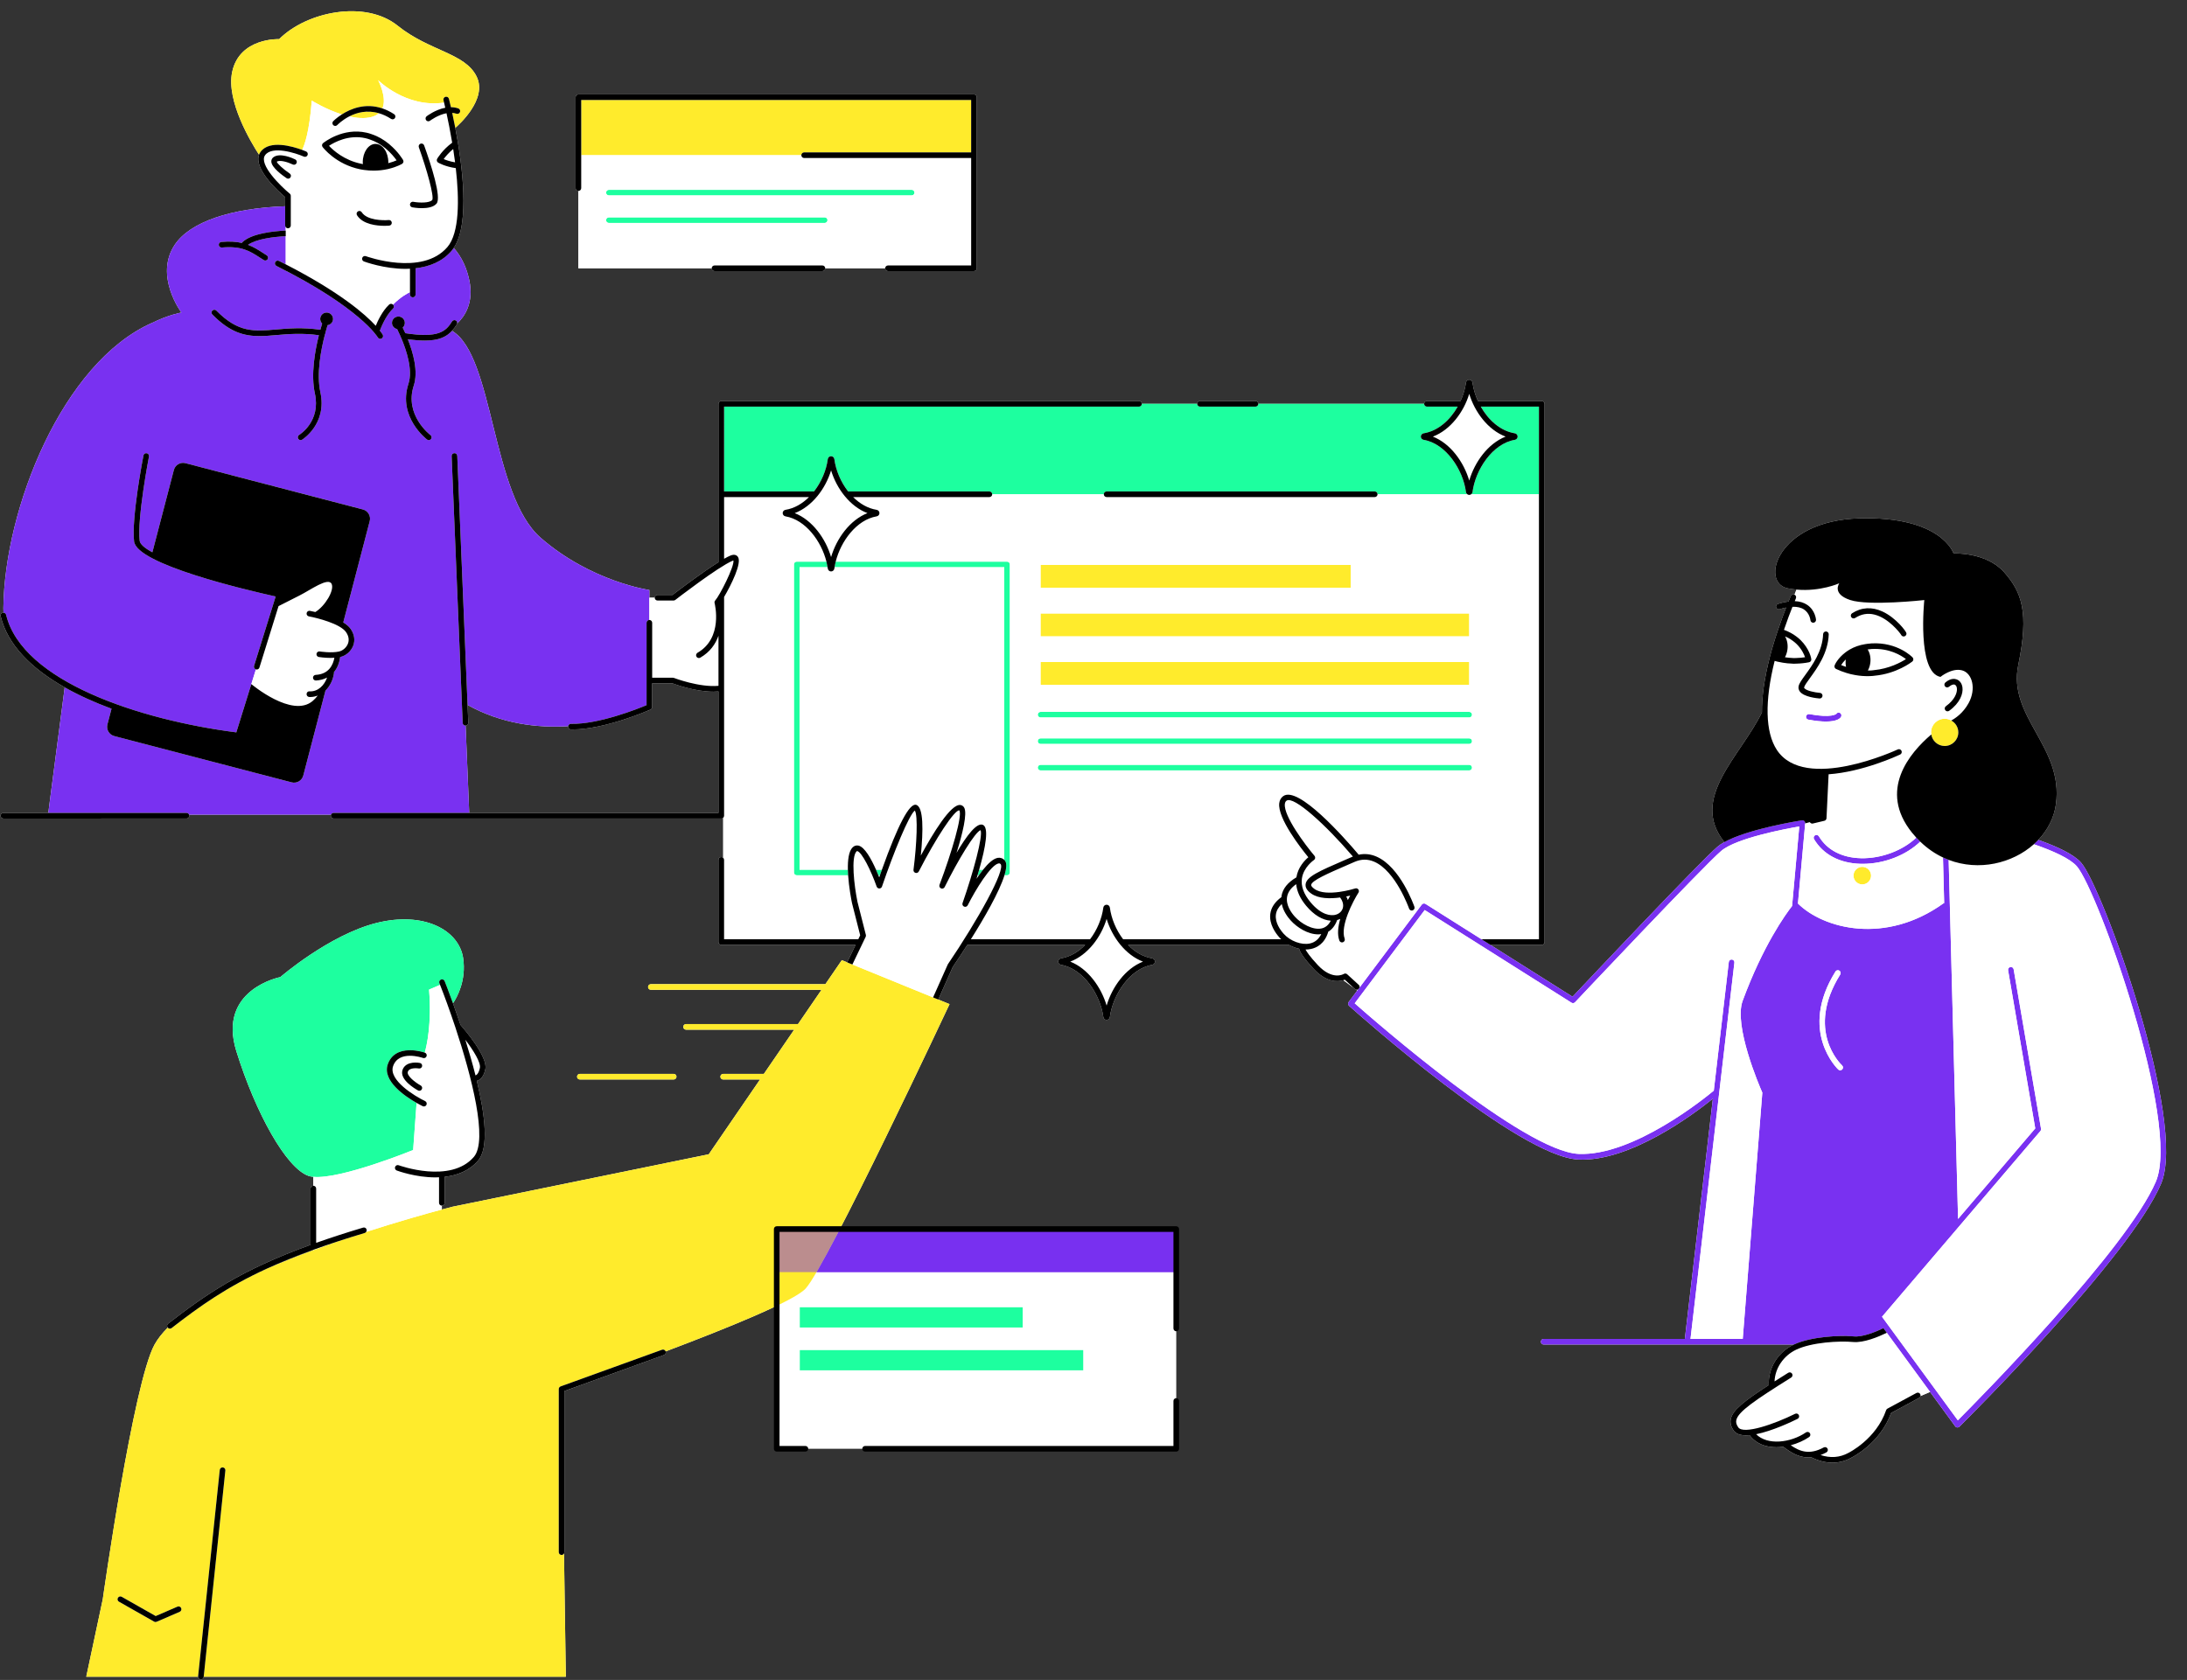
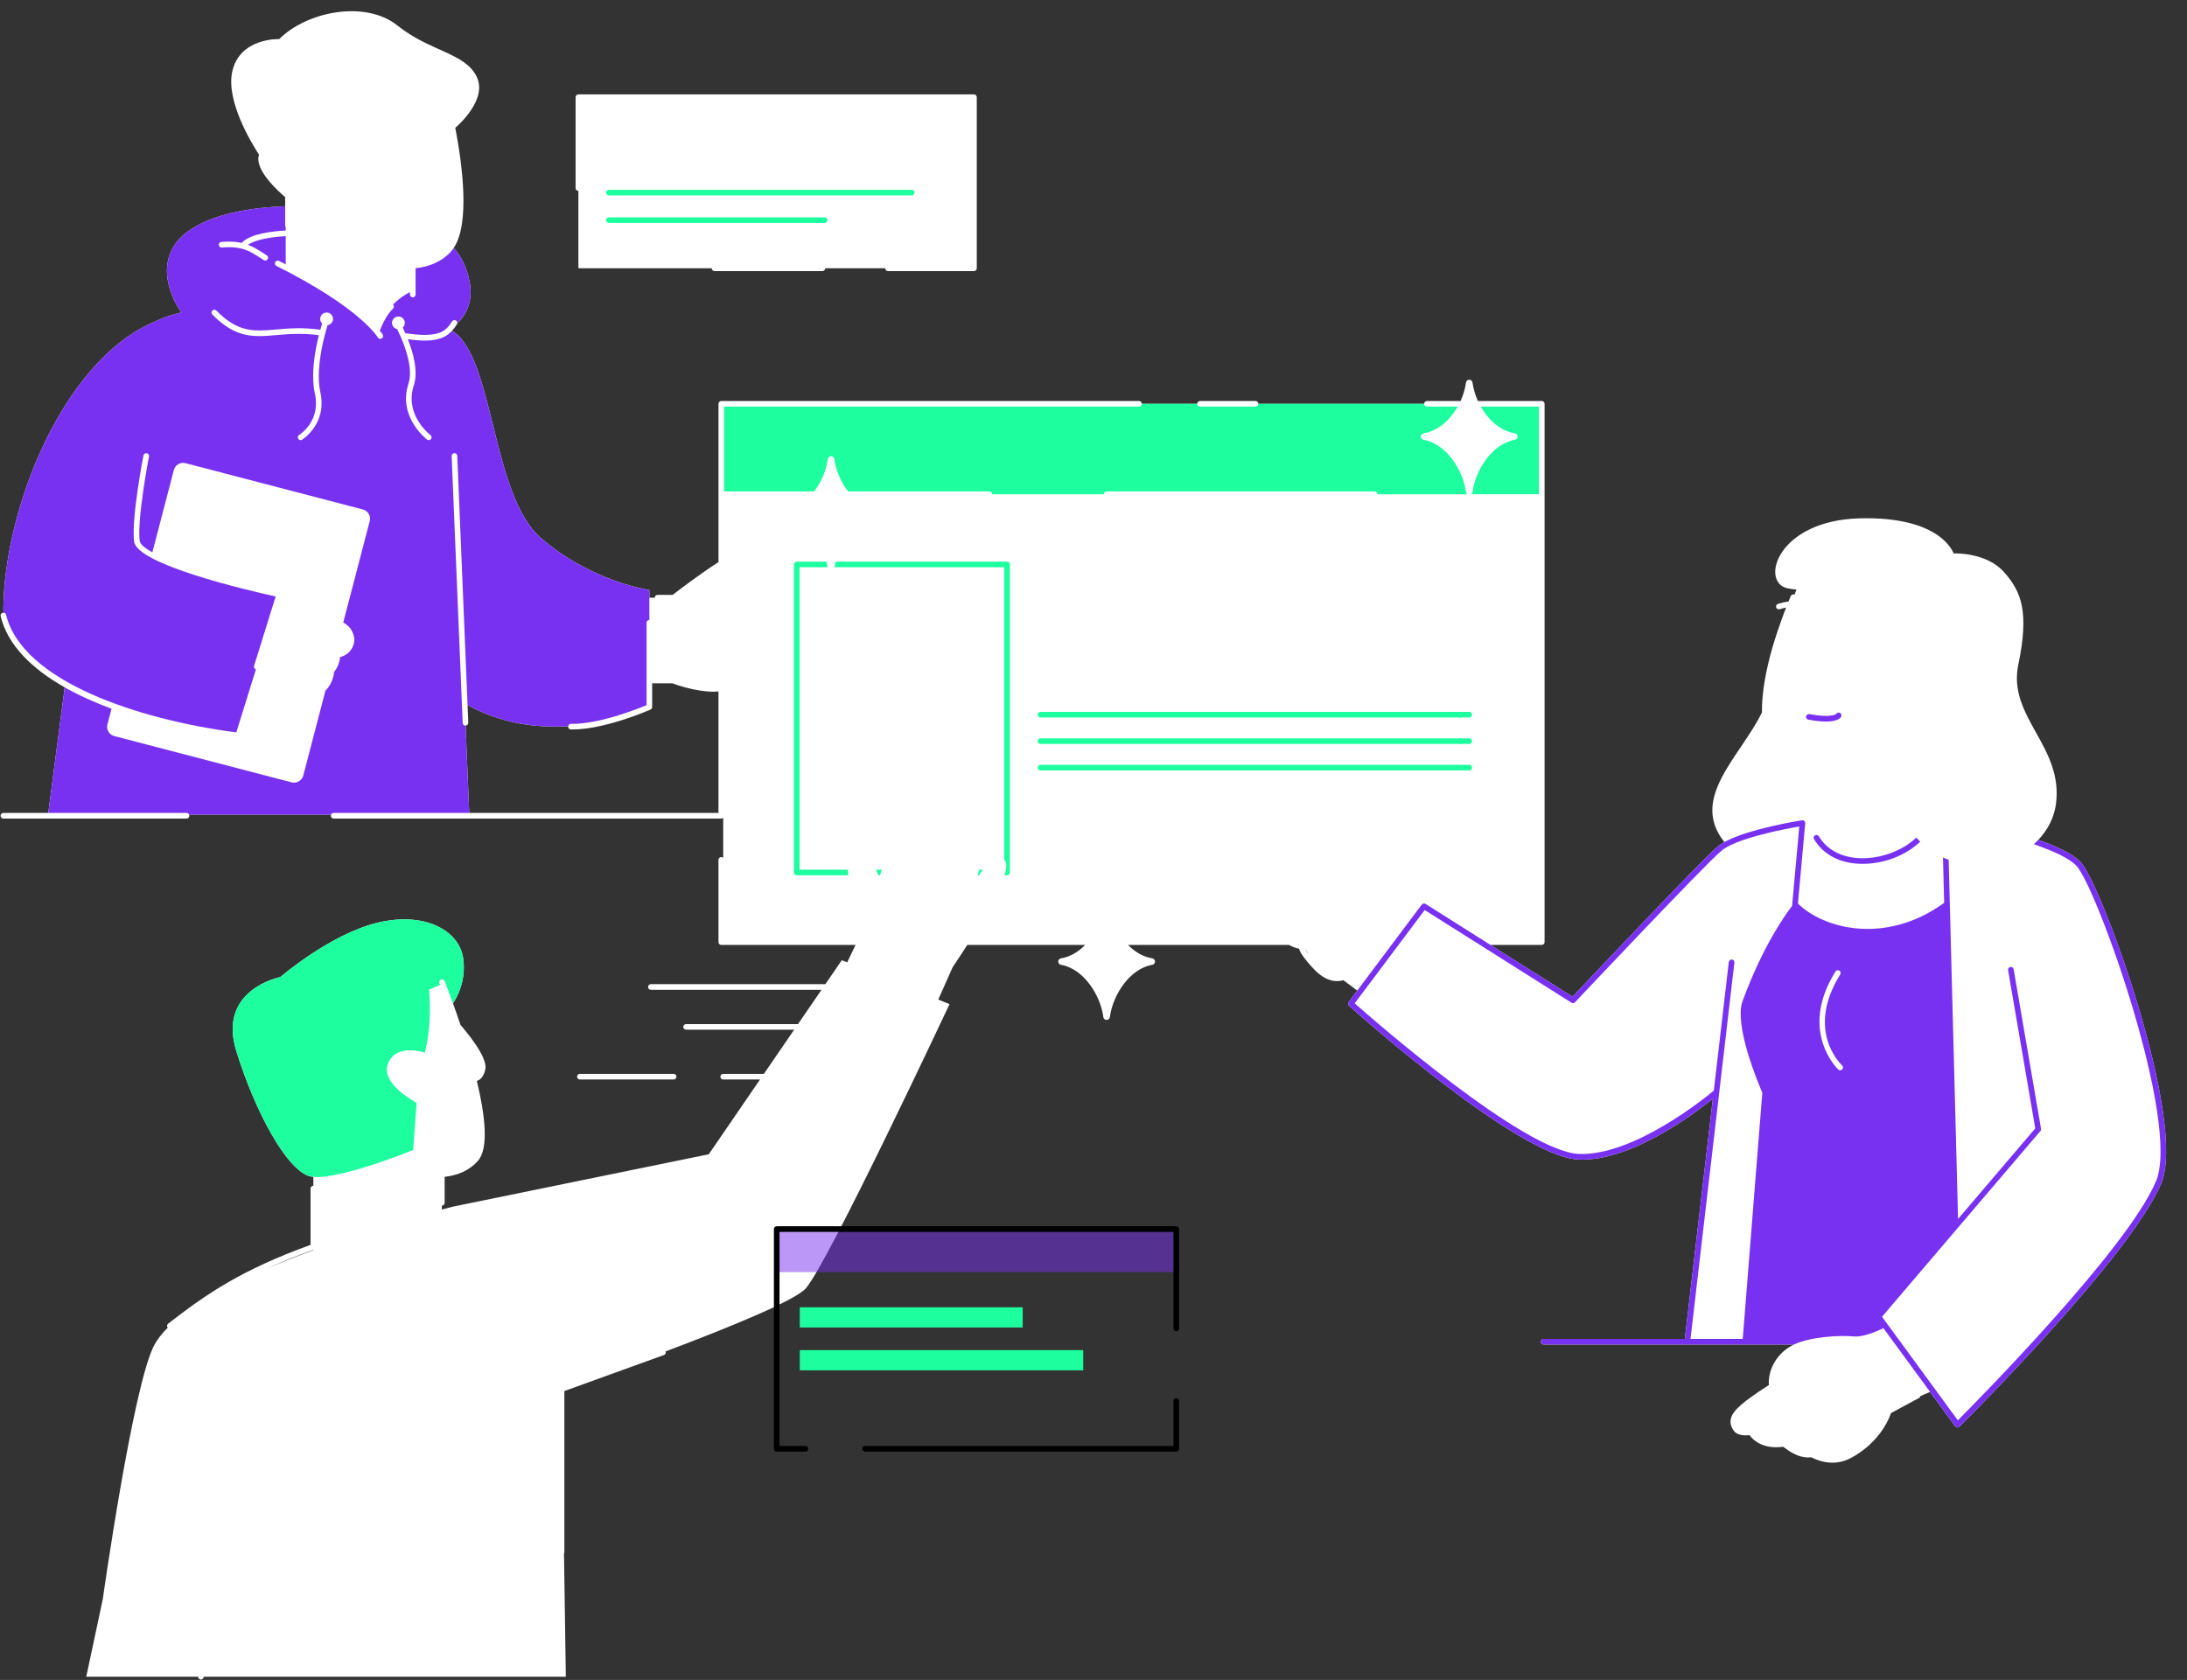
<svg xmlns="http://www.w3.org/2000/svg" height="299.2" preserveAspectRatio="xMidYMid meet" version="1.0" viewBox="-0.1 -2.0 389.4 299.2" width="389.4" zoomAndPan="magnify">
  <rect x="-0.1" y="-2.0" width="389.4" height="299.2" fill="#333333" stroke="none" />
  <g>
    <g>
      <g>
        <g>
          <g>
            <g>
              <g>
                <g>
                  <g>
                    <g>
                      <g>
                        <g>
                          <g>
                            <g>
                              <g>
                                <g>
                                  <g>
                                    <g>
                                      <g>
                                        <g>
                                          <g>
                                            <g>
                                              <g>
                                                <g id="change1_1">
-                                                   <path d="M138.197 216.9H209.335V256.032H138.197z" fill="#FFF" />
-                                                 </g>
+                                                   </g>
                                              </g>
                                            </g>
                                          </g>
                                        </g>
                                      </g>
                                    </g>
                                  </g>
                                </g>
                              </g>
                            </g>
                          </g>
                        </g>
                      </g>
                    </g>
                  </g>
                </g>
              </g>
            </g>
          </g>
        </g>
      </g>
    </g>
  </g>
  <g>
    <g>
      <g>
        <g>
          <g>
            <g>
              <g>
                <g>
                  <g>
                    <g>
                      <g>
                        <g>
                          <g>
                            <g>
                              <g>
                                <g>
                                  <g>
                                    <g>
                                      <g>
                                        <g>
                                          <g>
                                            <g>
                                              <g>
                                                <g id="change2_3">
-                                                   <path d="M138.197 216.9H209.335V224.571H138.197z" fill="#7931F1" />
-                                                 </g>
+                                                   </g>
                                              </g>
                                            </g>
                                          </g>
                                        </g>
                                      </g>
                                    </g>
                                  </g>
                                </g>
                              </g>
                            </g>
                          </g>
                        </g>
                      </g>
                    </g>
                  </g>
                </g>
              </g>
            </g>
          </g>
        </g>
      </g>
    </g>
  </g>
  <g id="change1_2">
    <path d="M370.448,151.647c-1.264-1.454-4.21-2.842-7.625-4.06c1.663-1.752,2.81-3.923,3.141-6.368 c1.39-10.266-8.64-15.496-6.702-24.821c1.938-9.325,0.621-12.958-2.554-16.524c-3.175-3.566-8.97-3.309-8.97-3.309 s-2.114-6.663-16.798-6.243c-14.684,0.42-17.706,11.447-12.747,12.461c0.536,0.11,1.062,0.179,1.577,0.227 c-0.115,0.291-0.233,0.594-0.355,0.909c-0.017-0.008-0.029-0.021-0.047-0.027c-0.261-0.089-0.544,0.052-0.635,0.31 c-0.016,0.043-0.064,0.161-0.141,0.344c-0.061,0.147-0.145,0.353-0.239,0.583c-0.584,0.073-1.207,0.208-1.878,0.42 c-0.264,0.083-0.409,0.364-0.326,0.627c0.083,0.263,0.364,0.411,0.627,0.326c0.404-0.128,0.784-0.222,1.147-0.295 c-0.414,1.056-0.938,2.453-1.468,4.052c-0.015,0.029-0.031,0.074-0.046,0.119h-0.001c-0.037,0.11-0.069,0.223-0.105,0.333 c-0.102,0.303-0.205,0.605-0.299,0.917l-0.073,0.229c-0.072,0.221-0.145,0.447-0.204,0.666l-0.15,0.506 c-0.069,0.229-0.14,0.461-0.213,0.724c-0.102,0.387-0.203,0.774-0.316,1.17c-0.003,0.012-0.001,0.025-0.004,0.037 c-0.013,0.045-0.036,0.123-0.037,0.127c-0.964,3.756-1.417,7.019-1.387,9.795c-3.833,7.882-12.967,15.251-6.69,23.097 c-0.466,0.259-0.875,0.529-1.203,0.809c-3.072,2.621-23.083,23.815-25.832,26.731l-14.617-9.229h9.137c0.276,0,0.5-0.224,0.5-0.5 v-95.87c0-0.276-0.224-0.5-0.5-0.5h-11.366c-0.487-1.072-0.821-2.193-0.964-3.276c-0.041-0.299-0.286-0.516-0.583-0.516 c-0.001,0-0.002,0-0.002,0c-0.298,0.001-0.542,0.22-0.581,0.519c-0.143,1.081-0.477,2.201-0.963,3.272h-5.986 c-0.276,0-0.5,0.224-0.5,0.5v0h-29.521v0c0-0.276-0.224-0.5-0.5-0.5h-9.881c-0.276,0-0.5,0.224-0.5,0.5v0h-9.858v0 c0-0.276-0.224-0.5-0.5-0.5h-74.381c-0.276,0-0.5,0.224-0.5,0.5v28.203c-3.032,1.897-7.326,5.182-8.168,5.83h-2.681 c-0.276,0-0.5,0.223-0.5,0.499h-0.956v-1.366c0,0-10.348-1.471-19.348-9.297c-8.809-7.66-8.309-32.453-15.798-36.867 c0.312-0.339,0.595-0.719,0.863-1.147c0.033-0.052,0.051-0.109,0.062-0.165c1.333-1.245,3.004-3.681,2.155-7.701 c-0.45-2.128-1.282-4.06-2.766-5.756c2.936-4.363,1.509-14.966,0.273-21.386c0.514-0.438,5.768-5.054,3.813-9.103 c-2.054-4.255-8.364-4.5-14.087-9.098S54.55,0.024,49.609,4.964c0,0-7.043-0.293-8.364,5.821c-1.122,5.195,3.393,12.645,4.78,14.774 c-0.949,2.605,3.536,6.61,4.649,7.552v1.627c-9.678,0.34-16.93,2.786-19.652,6.846c-3.717,5.543,1.174,12.08,1.174,12.08 s-2.288,0.397-5.229,1.85v-0.003C11.015,62.573,0.696,88.559,0.5,106.301c-0.003,0.278,0.004,0.552,0.021,0.824 c-0.046-0.002-0.091-0.006-0.139,0.006c-0.269,0.065-0.434,0.335-0.369,0.604c1.247,5.151,5.528,9.356,11.407,12.684l-2.924,22.368 H0.5c-0.276,0-0.5,0.224-0.5,0.5s0.224,0.5,0.5,0.5H33.11c0.276,0,0.5-0.224,0.5-0.5c0-0.068-0.014-0.133-0.039-0.192h25.271 c-0.024,0.059-0.039,0.124-0.039,0.192c0,0.276,0.224,0.5,0.5,0.5h36.661h32.361c0.133,0,0.253-0.054,0.343-0.139v7.135 c-0.09-0.085-0.209-0.139-0.343-0.139c-0.276,0-0.5,0.224-0.5,0.5v14.647c0,0.276,0.224,0.5,0.5,0.5h23.912l-1.494,3.11l-0.956-0.39 l-2.929,4.274h-31.071c-0.276,0-0.5,0.224-0.5,0.5s0.224,0.5,0.5,0.5h30.386l-4.183,6.104h-19.934c-0.276,0-0.5,0.224-0.5,0.5 s0.224,0.5,0.5,0.5h19.249l-5.396,7.873h-7.242c-0.276,0-0.5,0.224-0.5,0.5s0.224,0.5,0.5,0.5h6.557l-9.127,13.319l-45.62,9.34 c0,0-0.689,0.173-1.906,0.499v-0.688c0.276,0,0.5-0.224,0.5-0.5v-4.634c2.184-0.248,4.362-1.039,5.956-2.893 c1.933-2.248,1.244-8.104-0.225-14.2c0.126-0.036,0.259-0.083,0.396-0.167c0.549-0.337,0.926-0.986,1.122-1.931 c0.455-2.181-3.675-7.004-4.426-7.859c-0.478-1.43-0.936-2.735-1.341-3.857c0.75-1.116,2.38-4.067,1.816-8.013 c-0.724-5.065-7.055-8.412-15.466-6.286c-8.412,2.126-17.095,9.633-17.095,9.633s-11.26,2.171-7.823,13.205 c3.437,11.034,8.884,20.823,12.854,22.2c0.245,0.085,0.532,0.142,0.853,0.174v1.586c-0.276,0-0.5,0.224-0.5,0.5v10.024 c-12.453,4.514-18.588,8.795-25.348,14.029c-0.219,0.169-0.259,0.483-0.09,0.701c0.004,0.006,0.012,0.008,0.016,0.013 c-0.993,0.995-1.792,2.004-2.354,3.023c-3.79,6.87-9.217,45.35-9.217,45.35l-2.939,13.8h19.918c0,0.252,0.183,0.47,0.44,0.497 c0.018,0.002,0.035,0.003,0.053,0.003c0.252,0,0.47-0.191,0.496-0.448l0.005-0.052h64.477l-0.326-21.951 c0.039-0.071,0.067-0.149,0.067-0.236v-28.696l17.731-6.415c0.26-0.094,0.395-0.38,0.3-0.64c0-0.001-0.001-0.002-0.001-0.003 c10.884-4.102,22.9-8.975,24.929-11.2c3.85-4.21,25.62-50.65,25.62-50.65l-2.006-0.819l2.573-5.786 c0.619-0.911,1.553-2.311,2.598-3.945h20.989c-1.194,1.226-2.654,2.123-4.299,2.391c-0.29,0.047-0.502,0.29-0.503,0.578 c-0.002,0.288,0.207,0.533,0.497,0.583c3.993,0.678,7.02,5.351,7.534,9.292c0.039,0.302,0.284,0.521,0.583,0.521 c0.3,0,0.545-0.219,0.584-0.521c0.515-3.941,3.541-8.614,7.534-9.292c0.29-0.05,0.499-0.295,0.497-0.583 c-0.001-0.288-0.213-0.531-0.503-0.578c-1.646-0.267-3.105-1.164-4.299-2.391h28.661c0.557,0.308,1.168,0.549,1.802,0.688 c0.161,0.618,0.811,1.673,2.59,3.579c2.317,2.483,4.318,2.318,5.283,2.018l1.83,1.354l0.246,0.225 c0.06,0.054,0.129,0.086,0.202,0.106l0.209,0.155l-1.537,2.049c-0.155,0.207-0.126,0.499,0.066,0.672 c1.226,1.098,30.13,26.885,40.834,27.379c9.227,0.434,20.586-8.118,23.945-10.831l-4.989,42.782h-25.134c-0.276,0-0.5,0.224-0.5,0.5 s0.224,0.5,0.5,0.5h25.579h8.187h2.139h8.663c-0.026,0.013-0.056,0.023-0.082,0.036c-2.805,1.353-4.569,4.24-4.394,7.184 c-4.482,2.895-6.452,4.49-6.777,6.052c-0.141,0.674,0.023,1.34,0.5,2.037c0.427,0.624,1.228,0.867,2.219,0.867 c0.202,0,0.413-0.011,0.628-0.03c1.141,1.541,2.903,2.152,4.758,2.152c0.404,0,0.812-0.036,1.22-0.09 c1.221,0.895,2.639,1.906,4.512,1.906c0.156,0,0.32-0.018,0.482-0.033c1.282,0.636,2.553,0.962,3.775,0.962 c1.148,0,2.253-0.28,3.284-0.841c0.213-0.103,5.201-2.55,7.161-7.999l4.99-2.695c0.135-0.072,0.216-0.199,0.246-0.337 c0.506-0.213,1.113-0.47,1.708-0.731l4.48,6.123c0.086,0.118,0.219,0.192,0.364,0.203c0.013,0.001,0.026,0.002,0.039,0.002 c0.132,0,0.258-0.052,0.353-0.146c1.236-1.227,30.346-30.209,35.892-43.257C389.391,197.75,374.283,156.058,370.448,151.647z M47.397,223.962c2.437-1.119,5.165-2.235,8.295-3.365v0.06C52.919,221.684,50.115,222.789,47.397,223.962z M127.826,142.786H95.965 H83.444l-0.643-15.551c0.276-0.011,0.49-0.244,0.479-0.52l-0.131-3.161c6.057,3.376,12.436,4.117,17.92,3.782 c-0.003,0.023-0.014,0.044-0.015,0.069c-0.006,0.276,0.214,0.504,0.49,0.51c0.096,0.002,0.191,0.003,0.289,0.003 c5.784,0,13.556-3.394,13.889-3.541c0.182-0.08,0.299-0.259,0.299-0.458v-4.217h3.594c0.618,0.232,4.116,1.49,7.302,1.49 c0.308,0,0.61-0.017,0.909-0.042V142.786z M232.345,167.114c0.009,0,0.019,0.002,0.028,0.002c0,0,0,0,0.001,0 c0.162,0.264,0.36,0.58,0.586,0.923C232.644,167.621,232.456,167.323,232.345,167.114z M103.145,190.261c-0.276,0-0.5-0.224-0.5-0.5 s0.224-0.5,0.5-0.5h16.703c0.276,0,0.5,0.224,0.5,0.5s-0.224,0.5-0.5,0.5H103.145z M102.386,31.506V15.313 c0-0.276,0.224-0.5,0.5-0.5h70.431c0.276,0,0.5,0.224,0.5,0.5v30.468c0,0.276-0.224,0.5-0.5,0.5h-15.313c-0.276,0-0.5-0.224-0.5-0.5 h-10.67c0,0.276-0.224,0.5-0.5,0.5h-19.214c-0.276,0-0.5-0.224-0.5-0.5h-23.733V32.006v0 C102.61,32.006,102.386,31.782,102.386,31.506z" fill="#FFF" />
  </g>
  <g id="change3_1">
    <path d="M107.811,32.307c0-0.276,0.224-0.5,0.5-0.5h53.918c0.276,0,0.5,0.224,0.5,0.5s-0.224,0.5-0.5,0.5h-53.918 C108.034,32.807,107.811,32.583,107.811,32.307z M147.24,37.211c0-0.276-0.224-0.5-0.5-0.5h-38.429c-0.276,0-0.5,0.224-0.5,0.5 s0.224,0.5,0.5,0.5h38.429C147.016,37.711,147.24,37.488,147.24,37.211z M66.904,162.391c-8.412,2.126-17.095,9.633-17.095,9.633 s-11.26,2.171-7.823,13.205c3.437,11.034,8.884,20.823,12.854,22.2c0.245,0.085,0.532,0.142,0.853,0.174 c4.872,0.486,17.77-4.781,17.77-4.781l0.612-8.388c-2.048-1.165-6.159-3.929-5.124-6.883c0.567-1.62,1.915-2.485,3.897-2.501 c0.019-0.001,0.038-0.001,0.057-0.001c1.343,0,2.505,0.389,2.624,0.43c0.366-1.286,1.253-5.16,0.768-11.223l1.961-0.843 c-0.039-0.099-0.08-0.204-0.117-0.298c-0.102-0.257,0.023-0.548,0.279-0.65c0.258-0.1,0.547,0.023,0.65,0.279 c0.097,0.244,0.686,1.735,1.485,3.948c0.75-1.116,2.38-4.067,1.816-8.013C81.646,163.612,75.315,160.266,66.904,162.391z M147.292,79.776c0.039-0.299,0.283-0.518,0.581-0.519c0,0,0.001,0,0.002,0c0.297,0,0.542,0.216,0.583,0.516 c0.259,1.969,1.134,4.07,2.454,5.758h25.153c0.276,0,0.5,0.224,0.5,0.5h19.869c0-0.276,0.224-0.5,0.5-0.5h47.739 c0.276,0,0.5,0.224,0.5,0.5h15.986c-0.127-0.093-0.221-0.231-0.243-0.403c-0.514-3.941-3.541-8.615-7.534-9.292 c-0.289-0.049-0.498-0.293-0.498-0.581c0.001-0.288,0.211-0.531,0.5-0.58c2.583-0.42,4.717-2.377,6.063-4.754h-5.48 c-0.276,0-0.5-0.224-0.5-0.5h-29.521c0,0.276-0.224,0.5-0.5,0.5h-9.881c-0.276,0-0.5-0.224-0.5-0.5h-9.858 c0,0.276-0.224,0.5-0.5,0.5h-73.881V85.53h16.012C146.158,83.842,147.033,81.743,147.292,79.776z M263.553,70.421 c1.345,2.377,3.479,4.334,6.061,4.753c0.001,0,0.002,0,0.002,0c0.289,0.048,0.499,0.292,0.5,0.58c0,0.287-0.208,0.531-0.497,0.581 c-3.994,0.678-7.021,5.352-7.534,9.292c-0.024,0.172-0.117,0.31-0.244,0.403h12.073V70.421H263.553z M179.209,98.025h-30.508 c-0.084,0.336-0.152,0.67-0.203,1h30.211v52.114c0.016,0.015,0.035,0.025,0.051,0.042c0.443,0.452,0.382,1.426-0.014,2.714h0.463 c0.276,0,0.5-0.224,0.5-0.5V98.525C179.709,98.248,179.486,98.025,179.209,98.025z M142.261,152.894V99.025h4.993 c-0.051-0.33-0.119-0.664-0.203-1h-5.29c-0.276,0-0.5,0.224-0.5,0.5v54.869c0,0.276,0.224,0.5,0.5,0.5h9.154 c-0.022-0.335-0.036-0.669-0.044-1H142.261z M156.303,153.894h0.275c0.119-0.339,0.236-0.674,0.353-1h-1.051 C156.032,153.238,156.174,153.576,156.303,153.894z M173.955,153.894h0.24c0.245-0.349,0.497-0.682,0.751-1h-0.698 C174.154,153.224,174.055,153.557,173.955,153.894z M261.5,124.788h-76.327c-0.276,0-0.5,0.224-0.5,0.5s0.224,0.5,0.5,0.5H261.5 c0.276,0,0.5-0.224,0.5-0.5S261.777,124.788,261.5,124.788z M261.5,129.503h-76.327c-0.276,0-0.5,0.224-0.5,0.5s0.224,0.5,0.5,0.5 H261.5c0.276,0,0.5-0.224,0.5-0.5S261.777,129.503,261.5,129.503z M261.5,134.218h-76.327c-0.276,0-0.5,0.224-0.5,0.5 s0.224,0.5,0.5,0.5H261.5c0.276,0,0.5-0.224,0.5-0.5S261.777,134.218,261.5,134.218z" fill="#1DFF9F" />
  </g>
  <g id="change2_1">
    <path d="M321.472,125.586c0.051-0.272,0.318-0.447,0.583-0.4c4.019,0.749,4.8-0.038,4.808-0.045 c0.141-0.239,0.433-0.296,0.669-0.157c0.238,0.14,0.304,0.468,0.164,0.706c-0.139,0.236-0.685,0.819-2.673,0.819 c-0.797,0-1.825-0.093-3.151-0.34C321.6,126.118,321.421,125.857,321.472,125.586z M384.682,208.83 c-5.546,13.048-34.655,42.03-35.892,43.257c-0.095,0.094-0.221,0.146-0.353,0.146c-0.013,0-0.026-0.001-0.039-0.002 c-0.146-0.011-0.278-0.085-0.364-0.203l-4.48-6.123l-5.506-7.525c0,0,0,0,0-0.001l-2.198-3.004l-0.6-0.82 c-1.404,0.672-3.715,1.624-5.295,1.466c-2.568-0.236-7.683,0.059-10.631,1.444h-8.663h-2.139h-8.187h-25.579 c-0.276,0-0.5-0.224-0.5-0.5s0.224-0.5,0.5-0.5h25.134l4.989-42.782c-3.359,2.712-14.718,11.264-23.945,10.831 c-10.704-0.494-39.608-26.281-40.834-27.379c-0.192-0.173-0.222-0.465-0.066-0.672l1.537-2.049l0.132-0.177l0.278-0.371 l11.067-14.754c0.156-0.21,0.448-0.261,0.667-0.123l9.977,6.3l1.584,1l14.617,9.229c2.749-2.916,22.76-24.11,25.832-26.731 c0.329-0.28,0.737-0.55,1.203-0.809c4.234-2.356,13.388-3.81,13.817-3.878c0.151-0.022,0.307,0.024,0.419,0.129 s0.17,0.256,0.156,0.41v0.002l-1.292,14.283c0.002,0.002,0.006,0.003,0.008,0.006c4.515,4.475,15.539,7.416,25.917-0.051 c0.033-0.023,0.074-0.026,0.111-0.04l-0.212-8.123c0.334,0.158,0.672,0.301,1.012,0.43l1.674,63.951l13.745-16.123l-4.835-28.169 c-0.046-0.272,0.137-0.531,0.408-0.578c0.272-0.049,0.531,0.137,0.578,0.408l4.874,28.4c0.024,0.146-0.017,0.297-0.112,0.409 l-14.741,17.291c-0.001,0.001-0.001,0.003-0.002,0.004l-13.453,15.779l13.497,18.446c3.637-3.648,30.147-30.488,35.266-42.527 c4.443-10.458-10.357-51.868-14.068-56.136c-1.208-1.389-4.202-2.747-7.667-3.942c0.277-0.247,0.542-0.506,0.796-0.774 c3.415,1.217,6.36,2.606,7.625,4.06C374.283,156.058,389.391,197.75,384.682,208.83z M320.266,145.196 c-2.44,0.422-11.218,2.072-13.893,4.353c-3.188,2.72-25.808,26.714-26.035,26.956c-0.165,0.174-0.43,0.207-0.631,0.08 l-26.136-16.503l-12.462,16.613c3.347,2.959,30.125,26.37,39.871,26.821c9.751,0.419,22.584-10.031,24.065-11.268l2.672-22.911 c0.032-0.274,0.286-0.468,0.555-0.439c0.274,0.032,0.471,0.28,0.439,0.555l-7.815,67.013h7.625h1.677l3.486-43.862 c-0.574-1.31-5.126-11.949-3.504-16.349c3.637-9.873,7.657-15.424,8.803-16.893L320.266,145.196z M327.889,187.757 c-0.27-0.25-6.534-6.251-0.333-16.194c0.146-0.234,0.075-0.543-0.159-0.688c-0.231-0.146-0.542-0.076-0.688,0.159 c-6.652,10.667,0.43,17.392,0.502,17.458c0.096,0.089,0.217,0.133,0.338,0.133c0.135,0,0.269-0.054,0.367-0.161 C328.103,188.261,328.091,187.945,327.889,187.757z M96.175,93.79c9,7.826,19.348,9.297,19.348,9.297v1.366v3.964l0,0 c-0.276,0-0.5,0.224-0.5,0.5v14.673c-1.516,0.635-8.51,3.436-13.457,3.326c-0.261-0.009-0.457,0.179-0.495,0.421 c-5.484,0.335-11.863-0.406-17.92-3.782l-1.834-44.362c-0.013-0.276-0.259-0.508-0.521-0.479c-0.276,0.011-0.49,0.244-0.479,0.52 l1.965,47.522c0.012,0.269,0.233,0.479,0.5,0.479c0.007,0,0.014,0,0.021,0c0,0,0,0,0,0l0.643,15.551h-24.14 c-0.208,0-0.386,0.127-0.461,0.308H33.571c-0.075-0.181-0.253-0.308-0.461-0.308H8.497l2.924-22.368 c2.523,1.428,5.336,2.698,8.337,3.807l-0.73,2.799c-0.237,0.907,0.307,1.834,1.213,2.071l31.588,8.245 c0.907,0.237,1.834-0.307,2.071-1.214L57.849,121c0.826-0.811,1.359-1.95,1.517-3.109c0.008-0.061,0.001-0.12-0.011-0.176 c0.582-0.687,0.965-1.593,1.111-2.697c0.012-0.003,0.026-0.003,0.039-0.006c1.008-0.235,1.903-1.022,2.28-2.006 c0.375-0.976,0.214-2.041-0.454-2.999c-0.298-0.428-0.764-0.809-1.312-1.149l4.711-18.048c0.237-0.907-0.307-1.834-1.213-2.071 l-31.588-8.245c-0.907-0.237-1.834,0.307-2.071,1.214l-3.826,14.656c-1.352-0.732-2.188-1.428-2.262-2.046 c-0.474-3.979,1.636-14.899,1.657-15.009c0.053-0.271-0.125-0.534-0.396-0.586c-0.271-0.056-0.534,0.123-0.587,0.395 c-0.088,0.455-2.16,11.184-1.667,15.318c0.485,4.086,20.005,8.656,25.206,9.802l-3.846,12.357c-0.082,0.264,0.065,0.544,0.329,0.626 l-0.816,2.622l-2.679,8.611c-0.027-0.009-0.052-0.024-0.081-0.028c-17.066-2.208-38.02-9.014-40.903-20.928 c-0.054-0.221-0.246-0.365-0.465-0.374c-0.017-0.271-0.024-0.546-0.021-0.824c0.196-17.742,10.515-43.729,26.467-50.79v0.003 c2.941-1.454,5.229-1.85,5.229-1.85s-4.891-6.537-1.174-12.08c2.722-4.059,9.974-6.506,19.652-6.846v3.422 c0,0.108,0.042,0.203,0.1,0.284v0.62c-2.256,0.108-6.069,0.519-7.703,2.056c-0.046,0.044-0.08,0.096-0.106,0.15 c-0.98-0.222-2.15-0.313-3.653-0.182c-0.275,0.023-0.479,0.266-0.455,0.541c0.023,0.275,0.259,0.478,0.541,0.455 c3.526-0.31,5.01,0.655,6.728,1.766c0.242,0.157,0.488,0.316,0.743,0.474c0.082,0.051,0.173,0.075,0.264,0.075 c0.167,0,0.33-0.084,0.425-0.236c0.146-0.235,0.073-0.543-0.161-0.688c-0.25-0.155-0.49-0.311-0.728-0.464 c-0.814-0.527-1.618-1.033-2.604-1.406c1.469-1.041,4.542-1.425,6.71-1.538v5.015c-0.394-0.202-0.791-0.405-1.202-0.611 c-0.243-0.122-0.546-0.023-0.671,0.223c-0.123,0.247-0.023,0.547,0.224,0.671c14.919,7.471,18.002,12.652,18.049,12.734 c0.091,0.164,0.262,0.256,0.437,0.256c0.082,0,0.165-0.02,0.242-0.062c0.241-0.134,0.329-0.438,0.195-0.68 c-0.025-0.045-0.178-0.309-0.534-0.76c0.03-0.04,0.073-0.068,0.09-0.118c0.009-0.024,0.884-2.467,2.271-3.76 c0.202-0.188,0.213-0.505,0.024-0.707c-0.006-0.007-0.016-0.01-0.022-0.016c1.332-1.353,2.606-2.026,3.021-2.221v0.422 c0,0.276,0.224,0.5,0.5,0.5s0.5-0.224,0.5-0.5v-4.677c2.354-0.267,4.7-1.119,6.417-3.116c0.134-0.156,0.258-0.328,0.377-0.505 c1.484,1.696,2.316,3.629,2.766,5.756c0.849,4.02-0.822,6.456-2.155,7.701c0.041-0.199-0.039-0.41-0.221-0.523 c-0.23-0.146-0.541-0.076-0.689,0.158c-1.127,1.796-2.403,2.996-8.324,2.098c-0.167-0.377-0.323-0.71-0.464-0.998 c0.228-0.209,0.375-0.502,0.375-0.834c0-0.63-0.511-1.141-1.141-1.141s-1.142,0.511-1.142,1.141c0,0.551,0.398,0.989,0.917,1.096 c0.166,0.334,0.362,0.752,0.574,1.236c0.012,0.106,0.053,0.201,0.123,0.278c0.978,2.299,2.117,5.79,1.319,8.219 c-1.956,5.948,3.266,9.91,3.318,9.949c0.09,0.066,0.194,0.099,0.298,0.099c0.152,0,0.304-0.07,0.401-0.202 c0.165-0.222,0.118-0.535-0.104-0.699c-0.047-0.035-4.697-3.563-2.965-8.833c0.82-2.498-0.104-5.819-1.06-8.233 c1.155,0.157,2.154,0.236,3.013,0.236c2.454,0,3.822-0.622,4.845-1.733C87.866,61.337,87.366,86.131,96.175,93.79z M59.196,54.805 c0-0.63-0.511-1.141-1.141-1.141s-1.142,0.511-1.142,1.141c0,0.321,0.135,0.609,0.348,0.816c-0.096,0.31-0.207,0.682-0.326,1.109 c-3.164-0.45-5.666-0.242-7.876-0.048c-3.92,0.342-6.751,0.589-10.638-3.369c-0.192-0.196-0.509-0.199-0.707-0.006 c-0.197,0.194-0.199,0.51-0.006,0.708c3.104,3.161,5.65,3.844,8.389,3.844c0.98,0,1.985-0.087,3.049-0.18 c2.127-0.185,4.532-0.386,7.531,0.026c-0.706,2.802-1.451,7-0.714,10.367c1.084,4.951-2.641,7.292-2.8,7.39 c-0.235,0.144-0.311,0.451-0.167,0.687c0.094,0.155,0.259,0.241,0.428,0.241c0.088,0,0.177-0.023,0.258-0.072 c0.045-0.027,4.499-2.794,3.258-8.458c-0.723-3.302,0.11-7.595,0.815-10.297c0.037-0.056,0.064-0.12,0.076-0.191 c0.004-0.027-0.003-0.053-0.003-0.08c0.145-0.541,0.28-1.007,0.394-1.377C58.77,55.829,59.196,55.376,59.196,54.805z M323.756,146.949c-0.142-0.238-0.449-0.315-0.686-0.174c-0.237,0.141-0.315,0.448-0.174,0.685c1.626,2.737,4.575,4.296,8.305,4.389 c0.119,0.003,0.237,0.004,0.356,0.004c3.853,0,7.749-1.545,10.246-3.954c-0.239-0.23-0.476-0.465-0.706-0.715 c-2.378,2.276-6.202,3.757-9.872,3.666C327.854,150.765,325.2,149.38,323.756,146.949z" fill="#7931F1" />
  </g>
  <g id="change4_1">
-     <path d="M67.364,18.166c-0.338,0.299-0.778,0.543-1.375,0.69c-1.196,0.295-2.56,0.181-3.903-0.123 C63.405,18.05,65.245,17.541,67.364,18.166z M166.963,176.021l2.006,0.819c0,0-21.771,46.44-25.62,50.65 c-2.029,2.224-14.045,7.097-24.929,11.2c-0.095-0.259-0.382-0.391-0.638-0.297l-18.062,6.534c-0.198,0.071-0.33,0.259-0.33,0.47 v29.047c0,0.276,0.224,0.5,0.5,0.5c0.189,0,0.349-0.109,0.433-0.264l0.326,21.951H36.172l3.854-36.729 c0.029-0.274-0.17-0.521-0.445-0.549c-0.271-0.03-0.521,0.169-0.549,0.445l-3.859,36.78c-0.002,0.018,0.005,0.034,0.005,0.052 H15.259l2.939-13.8c0,0,5.428-38.48,9.217-45.35c0.563-1.019,1.361-2.028,2.354-3.023c0.099,0.117,0.237,0.181,0.379,0.181 c0.107,0,0.215-0.034,0.306-0.104c5.022-3.889,9.7-7.247,16.941-10.572c2.718-1.173,5.522-2.278,8.295-3.305 c1.44-0.533,2.872-1.045,4.278-1.533c1.534-0.503,3.152-1.011,4.869-1.525c0.109-0.033,0.192-0.104,0.254-0.189 c5.905-1.909,10.893-3.298,13.48-3.99c1.217-0.326,1.906-0.499,1.906-0.499l45.62-9.34l9.127-13.319h-6.557 c-0.276,0-0.5-0.224-0.5-0.5s0.224-0.5,0.5-0.5h7.242l5.396-7.873h-19.249c-0.276,0-0.5-0.224-0.5-0.5s0.224-0.5,0.5-0.5h19.934 l4.183-6.104h-30.386c-0.276,0-0.5-0.224-0.5-0.5s0.224-0.5,0.5-0.5h31.071l2.929-4.274l0.956,0.39l0.928,0.379l14.365,5.864 L166.963,176.021z M32.158,284.41c-0.109-0.253-0.404-0.372-0.657-0.261l-3.88,1.676l-6.044-3.427 c-0.24-0.139-0.546-0.054-0.682,0.188c-0.137,0.24-0.053,0.546,0.188,0.682l6.261,3.55c0.077,0.044,0.162,0.065,0.247,0.065 c0.067,0,0.135-0.014,0.198-0.041l4.108-1.774C32.152,284.957,32.268,284.663,32.158,284.41z M103.386,25.642h39.193c0,0,0,0,0,0 c0-0.276,0.224-0.5,0.5-0.5h29.737v-9.329h-69.431V25.642z M185.173,111.34H261.5v-4.08h-76.328V111.34z M240.391,98.612h-55.218 v4.08h55.218V98.612z M103.145,190.261h16.703c0.276,0,0.5-0.224,0.5-0.5s-0.224-0.5-0.5-0.5h-16.703c-0.276,0-0.5,0.224-0.5,0.5 S102.868,190.261,103.145,190.261z M46.298,25.043c1.594-2.193,5.73-0.96,7.398-0.346c0.431-0.859,1.288-3.199,1.717-8.776 c0,0,2.468,1.547,5.352,2.458c1.56-1.003,4.171-2.105,7.226-1.067c0.868-2.001-0.773-5.043-0.773-5.043s4.97,5.007,11.75,4.007 c-0.061-0.254-0.101-0.41-0.104-0.427c-0.068-0.268,0.093-0.54,0.36-0.608c0.273-0.069,0.54,0.093,0.608,0.36 c0.032,0.125,0.167,0.663,0.358,1.493c0.435,0.003,0.875,0.063,1.308,0.214c0.26,0.091,0.397,0.377,0.306,0.637 c-0.092,0.261-0.37,0.398-0.638,0.306c-0.245-0.086-0.497-0.132-0.75-0.151c0.167,0.76,0.354,1.663,0.548,2.669 c0.514-0.438,5.768-5.054,3.813-9.103c-2.054-4.255-8.364-4.5-14.087-9.098S54.55,0.024,49.609,4.964c0,0-7.043-0.293-8.364,5.821 c-1.122,5.195,3.393,12.645,4.78,14.774C46.09,25.38,46.178,25.207,46.298,25.043z M331.483,152.388 c-0.865,0-1.566,0.701-1.566,1.566c0,0.865,0.702,1.566,1.566,1.566c0.865,0,1.566-0.701,1.566-1.566 C333.049,153.089,332.348,152.388,331.483,152.388z M347.325,126.321c-0.348-0.193-0.743-0.312-1.169-0.312 c-1.34,0-2.427,1.087-2.427,2.427c0,0.129,0.019,0.254,0.038,0.378c0.183,1.16,1.178,2.05,2.389,2.05 c1.34,0,2.427-1.087,2.427-2.427C348.583,127.522,348.072,126.735,347.325,126.321z M185.173,119.988H261.5v-4.08h-76.328V119.988z" fill="#FFEB2C" />
-   </g>
+     </g>
  <g id="change1_3">
-     <path d="M127.826,111.229v8.917c-3.399,0.322-7.892-1.391-7.938-1.409c-0.058-0.022-0.119-0.034-0.181-0.034h-3.686 v-9.787c0-0.276-0.223-0.5-0.5-0.5v-3.964h0.956c0,0,0,0,0,0.001c0,0.276,0.224,0.5,0.5,0.5h0.36h2.492 c0.111,0,0.219-0.037,0.307-0.105c0.075-0.059,7.61-5.887,10.187-6.97c0.072-0.03,0.126-0.047,0.164-0.056 c0.195,1.065-2.454,6.253-3.24,7.121c-0.112,0.124-0.154,0.297-0.113,0.459c0.064,0.253,1.527,6.24-3.045,8.859 c-0.016,0.009-0.024,0.024-0.039,0.034c-0.205,0.148-0.275,0.424-0.146,0.649c0.092,0.161,0.261,0.251,0.434,0.251 c0.085,0,0.17-0.021,0.248-0.066C126.33,114.131,127.303,112.698,127.826,111.229z M126.619,45.781h-23.733V32.006 c0.276,0,0.5-0.224,0.5-0.5v-5.864h39.193c0,0.276,0.224,0.5,0.5,0.5h29.737v19.139h-14.813c-0.276,0-0.5,0.224-0.5,0.5c0,0,0,0,0,0 h-10.67c0,0,0,0,0,0c0-0.276-0.224-0.5-0.5-0.5h-19.214C126.843,45.281,126.619,45.504,126.619,45.781 C126.619,45.781,126.619,45.781,126.619,45.781z M107.811,32.307c0,0.276,0.224,0.5,0.5,0.5h53.918c0.276,0,0.5-0.224,0.5-0.5 s-0.224-0.5-0.5-0.5h-53.918C108.034,31.807,107.811,32.031,107.811,32.307z M108.311,37.711h38.429c0.276,0,0.5-0.224,0.5-0.5 s-0.224-0.5-0.5-0.5h-38.429c-0.276,0-0.5,0.224-0.5,0.5S108.034,37.711,108.311,37.711z M316.271,131.561 c-2.07-3.158-2.188-8.673-0.393-15.857c0.059,0.016,0.116,0.033,0.176,0.049l0.297,0.081c0.32,0.075,0.642,0.138,0.98,0.192 c0.561,0.095,1.126,0.151,1.633,0.162c0.099,0.013,0.206,0.024,0.289,0.024c0.024,0,0.047-0.001,0.066-0.003 c0.153,0.008,0.31,0.001,0.438-0.015c0.746-0.015,1.503-0.098,2.248-0.245c0.211-0.042,0.372-0.214,0.399-0.427 c0.037-0.293-0.357-1.981-1.903-3.521c-0.231-0.218-0.474-0.438-0.744-0.632c-0.352-0.266-0.689-0.482-1.022-0.657 c-0.371-0.205-0.776-0.38-1.198-0.536c0.573-1.687,1.12-3.114,1.516-4.106c0.836-0.029,1.531,0.128,2.064,0.486 c1.009,0.675,1.128,1.863,1.131,1.893c0.021,0.262,0.239,0.46,0.497,0.46c0.013,0,0.025,0,0.038-0.001 c0.275-0.021,0.482-0.26,0.462-0.536c-0.006-0.068-0.142-1.68-1.557-2.637c-0.612-0.415-1.357-0.638-2.228-0.669 c0.019-0.044,0.042-0.1,0.057-0.138c0.093-0.224,0.149-0.363,0.164-0.408c0.081-0.243-0.04-0.495-0.267-0.601 c0.122-0.315,0.241-0.618,0.355-0.909c4.247,0.39,7.621-1.127,7.621-1.127s-1.379,1.875,1.932,2.98 c3.312,1.104,13.204,0.009,13.204,0.009s-1.346,12.882,2.875,13.686c0,0,2.021-1.66,3.852-1.166s2.552,3.296,1.164,5.831 c-0.983,1.794-2.362,2.71-3.092,3.099c-0.348-0.193-0.743-0.312-1.169-0.312c-1.34,0-2.427,1.087-2.427,2.427 c0,0.129,0.019,0.254,0.038,0.378c-3.897,3.321-9.455,9.956-3.452,17.459c0.254,0.318,0.517,0.62,0.783,0.91 c-2.378,2.276-6.202,3.757-9.872,3.666c-3.372-0.084-6.025-1.47-7.47-3.9c-0.142-0.238-0.449-0.315-0.686-0.174 c-0.237,0.141-0.315,0.448-0.174,0.685c1.626,2.737,4.575,4.296,8.305,4.389c0.119,0.003,0.237,0.004,0.356,0.004 c3.853,0,7.749-1.545,10.246-3.954c1.26,1.215,2.625,2.148,4.048,2.819l0.212,8.123c-0.037,0.015-0.078,0.017-0.111,0.04 c-10.378,7.467-21.402,4.525-25.917,0.051c-0.002-0.002-0.006-0.003-0.008-0.006l1.292-14.283l0.824-0.223 c0.088,0.158,0.251,0.26,0.433,0.26c0.038,0,0.076-0.004,0.115-0.014l2.036-0.483c0.217-0.051,0.373-0.24,0.384-0.462l0.375-7.821 c6.075-0.425,12.312-3.32,12.738-3.52c0.249-0.118,0.356-0.416,0.238-0.666c-0.117-0.25-0.416-0.355-0.666-0.239 C337.633,131.553,321.269,139.161,316.271,131.561z M329.916,153.954c0,0.865,0.702,1.566,1.566,1.566 c0.865,0,1.566-0.701,1.566-1.566c0-0.865-0.701-1.566-1.566-1.566C330.618,152.388,329.916,153.089,329.916,153.954z M346.222,120.255c0.179,0.211,0.495,0.237,0.704,0.058c0.395-0.334,0.767-0.472,1.022-0.371c0.2,0.078,0.339,0.309,0.381,0.633 c0.097,0.757-0.357,2.05-1.959,3.206c-0.224,0.162-0.274,0.474-0.112,0.698c0.098,0.136,0.251,0.208,0.405,0.208 c0.102,0,0.204-0.031,0.293-0.095c1.954-1.411,2.503-3.065,2.364-4.144c-0.09-0.7-0.458-1.224-1.011-1.438 c-0.355-0.136-1.095-0.253-2.03,0.541C346.069,119.729,346.043,120.044,346.222,120.255z M327.532,124.984 c-0.236-0.14-0.528-0.082-0.669,0.157c-0.008,0.007-0.789,0.793-4.808,0.045c-0.265-0.047-0.532,0.128-0.583,0.4 c-0.051,0.271,0.128,0.533,0.399,0.583c1.326,0.247,2.354,0.34,3.151,0.34c1.988,0,2.534-0.583,2.673-0.819 C327.835,125.452,327.77,125.124,327.532,124.984z M329.522,107.918c0.151,0.232,0.462,0.297,0.691,0.147 c1.072-0.697,2.223-0.904,3.427-0.606c2.503,0.614,4.511,3.19,4.756,3.598c0.078,0.179,0.257,0.3,0.457,0.3 c0.021,0,0.042-0.001,0.062-0.004c0.274-0.034,0.469-0.284,0.435-0.558c-0.043-0.346-1.859-2.759-4.256-3.875 c-1.887-0.878-3.762-0.773-5.426,0.306C329.437,107.376,329.371,107.686,329.522,107.918z M326.532,116.629 c-0.026,0.215,0.089,0.423,0.286,0.515c0.642,0.298,1.23,0.525,1.845,0.71c0.227,0.076,0.454,0.141,0.689,0.195 c0.099,0.026,0.188,0.048,0.227,0.05c0.881,0.203,1.742,0.311,2.545,0.322c0.099,0.004,0.198,0.006,0.296,0.006 c0.185,0,0.363-0.007,0.521-0.014c0.147,0.004,0.295-0.005,0.404-0.025c0.112-0.011,0.224-0.022,0.312-0.038 c3.963-0.362,6.62-2.439,6.731-2.527c0.11-0.087,0.179-0.218,0.188-0.358c0.009-0.14-0.041-0.278-0.139-0.38 c-0.108-0.112-2.703-2.743-7.3-2.495c-0.094,0.004-0.17,0.011-0.21,0.022c-0.326,0.029-0.642,0.06-0.922,0.113 c-1.013,0.157-1.948,0.484-2.787,0.975c-0.291,0.176-0.558,0.355-0.786,0.536C327.186,115.193,326.568,116.336,326.532,116.629z M320.147,120.22c-0.067,0.337,0.009,0.664,0.223,0.947c0.733,0.971,3.04,1.198,3.495,1.234c0.014,0.001,0.026,0.001,0.04,0.001 c0.258,0,0.477-0.199,0.497-0.461c0.021-0.275-0.184-0.516-0.459-0.538c-0.946-0.075-2.433-0.385-2.775-0.839 c-0.051-0.067-0.048-0.107-0.04-0.146c0.062-0.306,0.533-0.956,1.033-1.645c1.29-1.777,3.239-4.464,3.349-7.79 c0.009-0.276-0.208-0.507-0.483-0.516c-0.006,0-0.012,0-0.017,0c-0.269,0-0.491,0.213-0.5,0.483 c-0.099,3.02-1.939,5.557-3.158,7.236C320.713,119.065,320.251,119.701,320.147,120.22z M174.195,153.894h-0.24 c-0.062,0.209-0.125,0.417-0.189,0.627C173.906,154.31,174.049,154.1,174.195,153.894z M328.543,115.489 c0.001-0.014,0.007-0.025,0.009-0.039c-0.392,0.374-0.668,0.736-0.836,0.998c0.306,0.13,0.59,0.224,0.875,0.319 C328.511,116.371,328.487,115.939,328.543,115.489z M369.694,152.304c-1.208-1.389-4.202-2.747-7.667-3.942 c-3.833,3.417-9.79,4.835-15.164,2.786l1.674,63.951l13.745-16.123l-4.835-28.169c-0.046-0.272,0.137-0.531,0.408-0.578 c0.272-0.049,0.531,0.137,0.578,0.408l4.874,28.4c0.024,0.146-0.017,0.297-0.112,0.409l-14.741,17.291 c-0.001,0.001-0.001,0.003-0.002,0.004l-13.453,15.779l13.497,18.446c3.637-3.648,30.147-30.488,35.266-42.527 C388.205,197.982,373.405,156.572,369.694,152.304z M332.914,116.041c-0.063,0.516-0.22,0.979-0.437,1.377 c0.154-0.001,0.313,0.002,0.458-0.004c0.128,0.004,0.197-0.003,0.278-0.017c0.125-0.013,0.213-0.021,0.312-0.039 c2.729-0.25,4.818-1.386,5.733-1.971c-0.876-0.673-2.972-1.966-6.073-1.8c-0.043,0.002-0.076,0.003-0.115,0.011 c-0.238,0.023-0.439,0.045-0.631,0.071C332.83,114.281,333.028,115.128,332.914,116.041z M317.715,115.061 c0.444,0.066,0.889,0.119,1.324,0.131c0.115,0.012,0.185,0.026,0.264,0.019c0.164,0.004,0.274-0.001,0.393-0.014 c0.547-0.013,1.076-0.059,1.598-0.138c-0.176-0.521-0.587-1.442-1.487-2.339c-0.19-0.18-0.399-0.371-0.642-0.545 c-0.318-0.24-0.61-0.428-0.903-0.583c-0.167-0.092-0.355-0.163-0.533-0.244c0.366,0.608,0.541,1.434,0.433,2.312 C318.096,114.184,317.936,114.654,317.715,115.061z M239.162,171.465c-0.083,0.05-2.032,1.193-4.631-1.59 c-0.729-0.781-1.224-1.377-1.572-1.837c-0.226-0.343-0.424-0.659-0.586-0.923c0.318,0,0.636-0.031,0.949-0.098 c1.025-0.219,2.387-0.907,3.046-2.951c0.012-0.037,0.01-0.075,0.013-0.112c0.607-0.357,1.208-0.995,1.611-2.099 c0.189-0.052,0.374-0.111,0.543-0.195c-0.393,1.367-0.559,2.763-0.154,3.861c0.074,0.202,0.266,0.327,0.469,0.327 c0.058,0,0.116-0.01,0.173-0.031c0.259-0.095,0.392-0.383,0.296-0.642c-0.829-2.249,1.495-6.68,2.461-8.197 c0.113-0.178,0.103-0.407-0.026-0.574c-0.13-0.167-0.35-0.235-0.549-0.17c-0.051,0.017-5.139,1.625-7.273,0.084 c-0.389-0.281-0.592-0.533-0.573-0.71c0.086-0.785,2.966-2.035,6.301-3.483l1.412-0.614c1.209-0.528,2.362-0.536,3.529-0.028 c3.818,1.665,6.172,8.283,6.195,8.349c0.092,0.261,0.376,0.401,0.637,0.307c0.261-0.091,0.398-0.376,0.307-0.637 c-0.101-0.289-2.52-7.094-6.738-8.935c-1.041-0.455-2.105-0.567-3.175-0.342c-2.55-3.018-10.783-12.352-13.44-10.43 c-0.402,0.291-0.641,0.714-0.707,1.259c-0.325,2.67,3.862,8.018,5.179,9.625c-0.658,0.56-1.845,1.795-2.126,3.581 c-1.533,0.897-2.428,2.003-2.648,3.298c-0.013,0.076-0.009,0.149-0.017,0.225c-1.163,0.847-1.842,1.851-1.984,2.999 c-0.224,1.816,0.933,3.413,1.642,4.203c0.093,0.104,0.2,0.205,0.306,0.306h-28.146c-1.269-1.667-2.111-3.713-2.364-5.634 c-0.039-0.302-0.284-0.521-0.584-0.521c-0.299,0-0.544,0.219-0.583,0.52c-0.253,1.922-1.096,3.968-2.364,5.635h-21.22 c2.363-3.758,5.064-8.417,5.979-11.396h0.463c0.276,0,0.5-0.224,0.5-0.5V98.525c0-0.276-0.224-0.5-0.5-0.5h-30.508 c0.909-3.627,3.708-7.454,7.292-8.062c0.289-0.049,0.498-0.294,0.497-0.582c-0.002-0.288-0.212-0.531-0.502-0.578 c-1.592-0.259-3.011-1.106-4.184-2.272h24.261c0.276,0,0.5-0.224,0.5-0.5c0,0,0,0,0,0h19.869c0,0,0,0,0,0c0,0.276,0.224,0.5,0.5,0.5 h47.739c0.276,0,0.5-0.224,0.5-0.5c0,0,0,0,0,0h15.986c0.096,0.07,0.21,0.117,0.338,0.117c0,0,0.001,0,0.002,0 c0.128,0,0.243-0.047,0.34-0.117h12.073v79.26h-10.221l-9.977-6.3c-0.219-0.138-0.511-0.087-0.667,0.123l-11.067,14.754 c0.027-0.162-0.016-0.333-0.146-0.452l-2.07-1.896C239.601,171.369,239.353,171.35,239.162,171.465z M185.173,102.692h55.218v-4.08 h-55.218V102.692z M185.173,111.34H261.5v-4.08h-76.328V111.34z M185.173,119.988H261.5v-4.08h-76.328V119.988z M184.673,125.288 c0,0.276,0.224,0.5,0.5,0.5H261.5c0.276,0,0.5-0.224,0.5-0.5s-0.224-0.5-0.5-0.5h-76.327 C184.897,124.788,184.673,125.012,184.673,125.288z M184.673,130.003c0,0.276,0.224,0.5,0.5,0.5H261.5c0.276,0,0.5-0.224,0.5-0.5 s-0.224-0.5-0.5-0.5h-76.327C184.897,129.503,184.673,129.726,184.673,130.003z M261.5,135.218c0.276,0,0.5-0.224,0.5-0.5 s-0.224-0.5-0.5-0.5h-76.327c-0.276,0-0.5,0.224-0.5,0.5s0.224,0.5,0.5,0.5H261.5z M55.692,220.657 c1.44-0.533,2.872-1.045,4.278-1.533c-1.507,0.495-2.929,0.985-4.278,1.472V220.657z M156.577,153.894h-0.275 c0.05,0.124,0.1,0.247,0.146,0.365C156.492,154.133,156.534,154.018,156.577,153.894z M178.047,151.88 c-0.097-0.099-0.188-0.126-0.318-0.107c-1.396,0.218-4.13,4.693-5.524,7.462c-0.117,0.236-0.399,0.341-0.642,0.235 c-0.242-0.103-0.363-0.376-0.276-0.625c1.928-5.521,3.666-11.945,3.21-12.99c-0.989,0.318-4.063,5.415-6.396,10.133 c-0.119,0.24-0.406,0.343-0.647,0.237c-0.245-0.106-0.363-0.386-0.269-0.635c2.176-5.75,4.14-12.455,3.52-13.26 c-0.851-0.091-4.148,4.906-7.211,10.882c-0.111,0.215-0.363,0.321-0.594,0.25c-0.232-0.072-0.379-0.301-0.348-0.542 c0.588-4.542,0.81-9.732,0.237-10.556c-1.021,0.745-3.787,7.485-5.848,13.537c-0.069,0.202-0.258,0.338-0.471,0.339 c-0.001,0-0.002,0-0.003,0c-0.212,0-0.401-0.134-0.472-0.333c-1.022-2.896-2.635-6.139-3.457-6.326 c-0.032-0.006-0.058-0.013-0.125,0.053c-1.008,1.002-0.436,6.04,0.162,8.979l1.498,5.896c0.029,0.113,0.018,0.233-0.033,0.34 l-2.368,4.932l14.365,5.864l2.626-5.892C173.998,161.877,179.014,152.866,178.047,151.88z M239.084,172.575l1.83,1.354l-1.575-1.442 C239.266,172.516,239.178,172.546,239.084,172.575z M80.979,180.967c2.89,8.711,5.844,20.115,3.292,23.084 c-4.151,4.829-13.285,1.521-13.377,1.485c-0.26-0.097-0.546,0.037-0.643,0.295c-0.096,0.259,0.036,0.547,0.295,0.643 c0.227,0.084,3.361,1.223,6.875,1.223c0.215,0,0.434-0.012,0.651-0.021v4.555c0,0.276,0.224,0.5,0.5,0.5v0.688 c-2.587,0.693-7.575,2.081-13.48,3.99c0.089-0.122,0.128-0.277,0.081-0.433c-0.078-0.264-0.353-0.418-0.622-0.335 c-3.075,0.921-5.841,1.822-8.359,2.713v-9.666c0-0.276-0.224-0.5-0.5-0.5v-1.586c4.872,0.486,17.77-4.781,17.77-4.781l0.612-8.388 c0.593,0.337,1.022,0.547,1.091,0.581c0.069,0.033,0.143,0.049,0.215,0.049c0.187,0,0.365-0.104,0.451-0.285 c0.119-0.249,0.014-0.547-0.236-0.666c-1.879-0.896-6.565-3.764-5.701-6.231c1.021-2.915,5.146-1.515,5.321-1.453 c0.26,0.093,0.545-0.046,0.637-0.307c0.091-0.261-0.046-0.545-0.306-0.637c-0.001-0.001-0.014-0.005-0.018-0.006 c0.366-1.286,1.253-5.16,0.768-11.223l1.961-0.843c0.748,1.895,1.723,4.545,2.709,7.516 C80.97,180.941,80.974,180.954,80.979,180.967z M74.809,191.332c-1.046-0.578-2.5-1.746-2.302-2.417 c0.27-0.903,1.953-0.617,1.967-0.615c0.269,0.049,0.531-0.128,0.584-0.398c0.051-0.271-0.127-0.532-0.397-0.584 c-0.961-0.181-2.69-0.109-3.112,1.314c-0.495,1.672,2.227,3.271,2.777,3.575c0.076,0.043,0.159,0.062,0.24,0.062 c0.177,0,0.348-0.093,0.438-0.258C75.138,191.77,75.05,191.466,74.809,191.332z M152.719,165.29l0.342-0.712l-1.459-5.743 c-0.143-0.701-0.544-2.813-0.687-4.941h-9.154c-0.276,0-0.5-0.224-0.5-0.5V98.525c0-0.276,0.224-0.5,0.5-0.5h5.29 c-0.909-3.627-3.708-7.454-7.292-8.062c-0.289-0.049-0.499-0.294-0.498-0.583c0.001-0.288,0.212-0.531,0.502-0.578 c1.592-0.259,3.011-1.107,4.184-2.272h-15.119v10.991c0.42-0.239,0.797-0.433,1.109-0.564c0.804-0.338,1.189-0.01,1.349,0.214 c0.764,1.078-1.221,5.045-2.458,7.153v38.962c0,0.143-0.062,0.27-0.157,0.361v7.135c0.096,0.091,0.157,0.218,0.157,0.361v14.147 H152.719z M56.479,121.882c-0.409,0.155-0.847,0.26-1.329,0.26c-0.061,0-0.121-0.001-0.183-0.004 c-0.275-0.012-0.489-0.246-0.477-0.521c0.012-0.275,0.2-0.509,0.521-0.478c1.533,0.066,2.644-1.083,3.128-2.46 c-0.575,0.297-1.232,0.485-1.984,0.524c-0.009,0-0.018,0-0.025,0c-0.265,0-0.485-0.208-0.499-0.475 c-0.015-0.275,0.197-0.511,0.474-0.525c2.37-0.122,3.109-1.81,3.334-3.052c-0.221,0.014-0.444,0.028-0.66,0.028 c-1.093,0-2.049-0.151-2.109-0.161c-0.272-0.044-0.457-0.3-0.413-0.573c0.043-0.272,0.306-0.46,0.572-0.414 c0.021,0.003,2.073,0.325,3.448,0.007c0.684-0.16,1.315-0.718,1.573-1.391c0.179-0.464,0.265-1.2-0.341-2.068 c-1.038-1.489-5.124-2.524-6.61-2.797c-0.271-0.05-0.452-0.311-0.402-0.582c0.051-0.272,0.317-0.455,0.582-0.401 c0.057,0.01,0.427,0.08,0.971,0.208c1.742-1.064,3.417-3.877,2.901-4.999c-0.587-1.277-3.782,1.084-5.674,2.03 c-1.31,0.655-2.917,1.474-3.781,1.917l-3.404,10.938c-0.066,0.214-0.265,0.352-0.478,0.352c-0.049,0-0.099-0.007-0.148-0.022 l-0.816,2.622c0,0,7.274,6.131,10.926,3.001C55.887,122.579,56.188,122.251,56.479,121.882z M78.9,26.333 c0.426,0.184,1.132,0.43,2.03,0.58c-0.103-0.809-0.217-1.603-0.337-2.375C79.793,25.197,79.217,25.893,78.9,26.333z M154.35,89.39 c-3.136-1.194-5.496-4.377-6.475-7.612c-0.979,3.235-3.34,6.417-6.475,7.612c3.131,1.233,5.493,4.505,6.475,7.826 C148.855,93.897,151.218,90.623,154.35,89.39z M239.599,157.667c0.121,0.211,0.218,0.426,0.291,0.642 c0.148-0.292,0.291-0.56,0.42-0.795C240.094,157.564,239.854,157.616,239.599,157.667z M313.685,192.604 c-0.574-1.31-5.126-11.949-3.504-16.349c3.637-9.873,7.657-15.424,8.803-16.893l1.282-14.166c-2.44,0.422-11.218,2.072-13.893,4.353 c-3.188,2.72-25.808,26.714-26.035,26.956c-0.165,0.174-0.43,0.207-0.631,0.08l-26.136-16.503l-12.462,16.613 c3.347,2.959,30.125,26.37,39.871,26.821c9.751,0.419,22.584-10.031,24.065-11.268l2.672-22.911 c0.032-0.274,0.286-0.468,0.555-0.439c0.274,0.032,0.471,0.28,0.439,0.555l-7.815,67.013h7.625h1.677L313.685,192.604z M338.047,238.379l-2.198-3.004c-1.476,0.716-4.104,1.818-5.988,1.642c-2.479-0.23-7.42,0.05-10.186,1.385 c-2.254,1.087-3.721,3.302-3.817,5.636c0.75-0.478,1.561-0.988,2.437-1.537c0.236-0.146,0.544-0.076,0.689,0.158 c0.146,0.234,0.075,0.543-0.158,0.689c-6.407,4.014-9.46,6.07-9.777,7.594c-0.084,0.404,0.023,0.795,0.347,1.269 c0.928,1.352,6.475-0.588,10.122-2.402c0.246-0.125,0.548-0.023,0.67,0.225c0.123,0.247,0.022,0.547-0.225,0.67 c-0.99,0.493-4.467,2.155-7.38,2.736c2.031,2.028,6.141,1.542,8.873-0.321c0.227-0.153,0.539-0.099,0.694,0.132 c0.155,0.228,0.097,0.539-0.132,0.694c-0.914,0.623-2.06,1.14-3.274,1.463c1.547,1.056,3.268,1.803,5.87,0.391 c0.239-0.131,0.546-0.043,0.678,0.201c0.132,0.242,0.042,0.546-0.201,0.678c-0.36,0.195-0.703,0.344-1.038,0.472 c1.754,0.573,3.412,0.457,4.94-0.372c0.071-0.035,4.964-2.445,6.737-7.618c0.04-0.119,0.124-0.218,0.235-0.277l5.16-2.787 c0.24-0.131,0.546-0.043,0.677,0.202c0.059,0.108,0.067,0.228,0.043,0.34c0.506-0.213,1.113-0.47,1.708-0.731L338.047,238.379 C338.048,238.38,338.047,238.379,338.047,238.379z M327.397,170.874c-0.231-0.146-0.542-0.076-0.688,0.159 c-6.652,10.667,0.43,17.392,0.502,17.458c0.096,0.089,0.217,0.133,0.338,0.133c0.135,0,0.269-0.054,0.367-0.161 c0.188-0.202,0.176-0.519-0.026-0.706c-0.27-0.25-6.534-6.251-0.333-16.194C327.702,171.328,327.631,171.02,327.397,170.874z M47.107,25.631c1.251-1.715,5.401-0.393,6.895,0.262c0.253,0.109,0.549-0.004,0.659-0.257c0.11-0.252-0.004-0.547-0.257-0.659 c-0.048-0.021-0.309-0.133-0.707-0.28c0.431-0.859,1.288-3.199,1.717-8.776c0,0,2.468,1.547,5.352,2.458 c-0.957,0.615-1.524,1.191-1.54,1.208c-0.19,0.2-0.183,0.517,0.018,0.707c0.098,0.092,0.221,0.137,0.345,0.137 c0.132,0,0.265-0.052,0.362-0.156c0.074-0.078,0.865-0.885,2.136-1.543c1.343,0.304,2.707,0.418,3.903,0.123 c0.598-0.147,1.038-0.391,1.375-0.69c0.696,0.205,1.418,0.519,2.165,1.007c0.233,0.15,0.542,0.086,0.692-0.146 c0.15-0.231,0.086-0.541-0.146-0.692c-0.712-0.464-1.408-0.793-2.084-1.023c0.868-2.001-0.773-5.043-0.773-5.043 s4.97,5.007,11.75,4.007c0.054,0.224,0.126,0.529,0.214,0.912c-1.766,0.339-3.231,1.45-3.317,1.516 c-0.219,0.168-0.26,0.482-0.092,0.701c0.099,0.128,0.247,0.195,0.397,0.195c0.105,0,0.213-0.034,0.304-0.104 c0.019-0.015,1.382-1.044,2.926-1.331c0.293,1.344,0.665,3.176,1.012,5.249c-1.733,1.261-2.637,2.799-2.676,2.868 c-0.136,0.236-0.057,0.537,0.176,0.676c0.053,0.032,1.238,0.722,3.142,0.984c0.636,5.593,0.667,11.547-1.498,14.065 c-4.509,5.246-14.412,1.655-14.512,1.618c-0.259-0.096-0.546,0.036-0.643,0.295c-0.096,0.259,0.036,0.546,0.295,0.643 c0.245,0.091,3.631,1.32,7.422,1.32c0.257,0,0.518-0.013,0.778-0.025v4.174c-0.415,0.195-1.688,0.868-3.021,2.221 c-0.188-0.183-0.488-0.19-0.684-0.009c-1.231,1.148-2.067,2.994-2.387,3.782c-1.88-2.051-6.319-5.951-16.032-10.944v-5.015v-1.003 v-0.62c0.09,0.127,0.232,0.216,0.4,0.216c0.276,0,0.5-0.224,0.5-0.5v-5.283c0-0.149-0.067-0.292-0.183-0.386 C49.969,31.241,45.896,27.297,47.107,25.631z M72.905,34.344c-0.049,0.271,0.132,0.532,0.403,0.581 c0.154,0.028,0.878,0.15,1.711,0.15c0.954,0,2.053-0.161,2.606-0.807c0.93-1.085-0.984-6.966-2.208-10.375 c-0.094-0.259-0.377-0.394-0.64-0.302c-0.26,0.093-0.395,0.38-0.302,0.64c1.43,3.982,2.745,8.71,2.39,9.386 c-0.478,0.557-2.262,0.525-3.38,0.323C73.213,33.892,72.954,34.072,72.905,34.344z M69.656,37.639 c-0.025-0.274-0.259-0.476-0.546-0.449c-1.023,0.096-3.891,0.042-4.796-1.384c-0.147-0.235-0.458-0.303-0.689-0.155 c-0.233,0.148-0.303,0.457-0.154,0.69c1.045,1.648,3.562,1.878,4.891,1.878c0.477,0,0.8-0.03,0.847-0.034 C69.482,38.158,69.683,37.914,69.656,37.639z M57.339,24.181c0.094,0.126,2.363,3.092,6.708,3.974 c0.153,0.03,0.308,0.061,0.425,0.077c0.113,0.022,0.215,0.034,0.308,0.044c0.55,0.077,1.1,0.115,1.646,0.115 c0.86,0,1.714-0.094,2.553-0.282c0.002,0,0.124-0.031,0.126-0.032c1.479-0.354,2.355-0.876,2.392-0.898 c0.232-0.14,0.312-0.44,0.177-0.676c-0.034-0.06-0.842-1.456-2.411-2.773c-0.02-0.023-0.041-0.045-0.065-0.065 c-0.984-0.809-2.027-1.4-3.075-1.749c-0.336-0.132-0.684-0.22-0.952-0.282c-4.235-0.961-7.607,1.746-7.747,1.861 C57.214,23.663,57.178,23.966,57.339,24.181z M50.925,29.734c0.085,0.057,0.182,0.084,0.276,0.084c0.162,0,0.32-0.078,0.417-0.222 c0.153-0.229,0.092-0.54-0.138-0.693c-1.187-0.793-2.271-1.822-2.297-2.1c0.503-0.37,1.965,0.063,2.844,0.491 c0.249,0.121,0.547,0.017,0.668-0.231s0.019-0.547-0.229-0.668c-0.443-0.216-2.711-1.252-3.874-0.398 c-0.255,0.188-0.393,0.461-0.386,0.77C48.23,27.85,50.293,29.312,50.925,29.734z M241.571,174.415l0.132-0.177 c-0.065,0.03-0.135,0.046-0.206,0.046c-0.046,0-0.091-0.012-0.136-0.025L241.571,174.415z M196.935,161.659 c-0.978,3.234-3.339,6.417-6.474,7.611c3.13,1.232,5.493,4.506,6.475,7.827c0.98-3.321,3.343-6.595,6.474-7.827 C200.275,168.076,197.913,164.893,196.935,161.659z M227.074,160.904c-0.175,1.424,0.798,2.75,1.394,3.413 c1.166,1.299,3.168,2.041,4.646,1.724c0.922-0.197,1.597-0.774,2.041-1.679c-0.177,0.025-0.354,0.055-0.535,0.055 c-1.833,0-3.769-1.214-4.92-2.494c-0.542-0.602-1.321-1.655-1.579-2.912C227.51,159.582,227.158,160.217,227.074,160.904z M231.708,154.462c-0.195,1.351,0.32,2.774,1.532,4.229c1.986,2.383,3.662,2.381,4.289,2.269c0.688-0.122,1.222-0.544,1.431-1.129 c0.219-0.613,0.043-1.325-0.453-1.986c-1.74,0.235-3.836,0.245-5.162-0.713c-0.266-0.192-1.073-0.776-0.981-1.629 c0.148-1.363,2.403-2.342,6.897-4.292l1.409-0.613c0.039-0.017,0.078-0.029,0.117-0.045c-4.759-5.571-10.536-10.87-11.816-9.945 c-0.108,0.078-0.258,0.223-0.3,0.569c-0.265,2.162,3.724,7.416,5.283,9.258c0.092,0.109,0.133,0.252,0.113,0.393 c-0.021,0.141-0.1,0.268-0.219,0.347C233.831,151.186,232.003,152.428,231.708,154.462z M229.069,157.725 c-0.249,1.465,0.755,2.839,1.375,3.528c1.142,1.27,3.2,2.438,4.765,2.104c0.714-0.153,1.259-0.623,1.641-1.376 c-1.46-0.089-3.013-1.013-4.376-2.649c-1.076-1.291-1.669-2.585-1.782-3.86C229.76,156.133,229.21,156.887,229.069,157.725z M84.566,189.539c0.236-0.091,0.58-0.389,0.777-1.336c0.199-0.954-1.15-3.122-2.593-5.023 C83.388,185.208,84.019,187.377,84.566,189.539z M261.5,83.588c0.98-3.319,3.343-6.593,6.476-7.826 c-3.136-1.194-5.497-4.377-6.476-7.612c-0.979,3.235-3.34,6.418-6.475,7.611C258.157,76.995,260.519,80.268,261.5,83.588z M174.946,152.894c0.895-1.118,1.823-1.983,2.63-2.109c0.427-0.067,0.819,0.058,1.134,0.354V99.025h-30.211 c-0.012,0.076-0.029,0.154-0.039,0.23c-0.042,0.304-0.287,0.52-0.584,0.52c-0.001,0-0.002,0-0.002,0 c-0.298-0.001-0.542-0.22-0.581-0.52c-0.01-0.076-0.027-0.154-0.039-0.23h-4.993v53.869h8.61c-0.039-1.706,0.145-3.28,0.838-3.97 c0.295-0.293,0.673-0.404,1.052-0.319c1.103,0.251,2.273,2.378,3.118,4.289h1.051c2.839-7.962,4.898-11.855,6.078-11.552 c1.364,0.336,1.289,4.659,0.845,9.045c2.114-3.886,5.341-9.246,7.049-9.012c0.275,0.034,0.511,0.19,0.662,0.441 c0.623,1.031-0.29,4.698-1.349,8.083c1.82-3.094,3.59-5.422,4.673-4.999c1.127,0.445,0.522,3.911-0.641,7.993H174.946z M64.229,27.17c0.105,0.021,0.197,0.037,0.29,0.053c-0.008-0.106-0.03-0.204-0.03-0.313c0-1.81,1.021-3.28,2.271-3.28 c1.26,0,2.28,1.47,2.28,3.28c0,0.051-0.009,0.101-0.011,0.152c0.641-0.164,1.151-0.359,1.485-0.508 c-0.349-0.494-1.007-1.326-1.952-2.109c-0.022-0.019-0.043-0.039-0.062-0.06c-0.871-0.705-1.785-1.22-2.719-1.531 c-0.282-0.11-0.559-0.183-0.835-0.247c-2.945-0.667-5.494,0.721-6.469,1.361C59.222,24.764,61.185,26.553,64.229,27.17z" fill="#FFF" />
-   </g>
+     </g>
  <g id="change5_1">
-     <path d="M46.025,25.559c0.065-0.179,0.154-0.352,0.273-0.516c1.594-2.193,5.73-0.96,7.398-0.346c0.398,0.147,0.659,0.259,0.707,0.28 c0.253,0.111,0.367,0.406,0.257,0.659c-0.11,0.253-0.406,0.367-0.659,0.257c-1.493-0.655-5.644-1.978-6.895-0.262 c-1.211,1.667,2.862,5.61,4.385,6.86c0.115,0.095,0.183,0.237,0.183,0.386v5.283c0,0.276-0.224,0.5-0.5,0.5 c-0.168,0-0.31-0.088-0.4-0.216c-0.058-0.082-0.1-0.176-0.1-0.284v-3.422v-1.627C49.56,32.169,45.075,28.164,46.025,25.559z M196.435,86.03C196.435,86.03,196.435,86.03,196.435,86.03c0,0.276,0.224,0.5,0.5,0.5h47.739c0.276,0,0.5-0.224,0.5-0.5 c0,0,0,0,0,0c0-0.276-0.224-0.5-0.5-0.5h-47.739C196.658,85.53,196.435,85.754,196.435,86.03z M80.795,78.714 c-0.276,0.011-0.49,0.244-0.479,0.52l1.965,47.522c0.012,0.269,0.233,0.479,0.5,0.479c0.007,0,0.014,0,0.021,0c0,0,0,0,0,0 c0.276-0.011,0.49-0.244,0.479-0.52l-0.131-3.161l-1.834-44.362C81.303,78.917,81.057,78.685,80.795,78.714z M213.566,70.421h9.881 c0.276,0,0.5-0.224,0.5-0.5v0c0-0.276-0.224-0.5-0.5-0.5h-9.881c-0.276,0-0.5,0.224-0.5,0.5v0 C213.066,70.197,213.289,70.421,213.566,70.421z M127.119,45.281c-0.276,0-0.5,0.224-0.5,0.5c0,0,0,0,0,0c0,0.276,0.224,0.5,0.5,0.5 h19.214c0.276,0,0.5-0.224,0.5-0.5c0,0,0,0,0,0c0-0.276-0.224-0.5-0.5-0.5H127.119z M80.377,56.924 c0.312-0.339,0.595-0.719,0.863-1.147c0.033-0.052,0.051-0.109,0.062-0.165c0.041-0.199-0.039-0.41-0.221-0.523 c-0.23-0.146-0.541-0.076-0.689,0.158c-1.127,1.796-2.403,2.996-8.324,2.098c-0.167-0.377-0.323-0.71-0.464-0.998 c0.228-0.209,0.375-0.502,0.375-0.834c0-0.63-0.511-1.141-1.141-1.141s-1.142,0.511-1.142,1.141c0,0.551,0.398,0.989,0.917,1.096 c0.166,0.334,0.362,0.752,0.574,1.236c0.012,0.106,0.053,0.201,0.123,0.278c0.978,2.299,2.117,5.79,1.319,8.219 c-1.956,5.948,3.266,9.91,3.318,9.949c0.09,0.066,0.194,0.099,0.298,0.099c0.152,0,0.304-0.07,0.401-0.202 c0.165-0.222,0.118-0.535-0.104-0.699c-0.047-0.035-4.697-3.563-2.965-8.833c0.82-2.498-0.104-5.819-1.06-8.233 c1.155,0.157,2.154,0.236,3.013,0.236C77.986,58.657,79.354,58.034,80.377,56.924z M69.874,52.975 c0.202-0.188,0.213-0.505,0.024-0.707c-0.006-0.007-0.016-0.01-0.022-0.016c-0.188-0.183-0.488-0.19-0.684-0.009 c-1.231,1.148-2.067,2.994-2.387,3.782c-1.88-2.051-6.319-5.951-16.032-10.944c-0.394-0.202-0.791-0.405-1.202-0.611 c-0.243-0.122-0.546-0.023-0.671,0.223c-0.123,0.247-0.023,0.547,0.224,0.671c14.919,7.471,18.002,12.652,18.049,12.734 c0.091,0.164,0.262,0.256,0.437,0.256c0.082,0,0.165-0.02,0.242-0.062c0.241-0.134,0.329-0.438,0.195-0.68 c-0.025-0.045-0.178-0.309-0.534-0.76c0.03-0.04,0.073-0.068,0.09-0.118C67.613,56.711,68.488,54.268,69.874,52.975z M59.587,20.431 c0.132,0,0.265-0.052,0.362-0.156c0.074-0.078,0.865-0.885,2.136-1.543c1.319-0.683,3.159-1.191,5.278-0.567 c0.696,0.205,1.418,0.519,2.165,1.007c0.233,0.15,0.542,0.086,0.692-0.146c0.15-0.231,0.086-0.541-0.146-0.692 c-0.712-0.464-1.408-0.793-2.084-1.023c-3.055-1.037-5.667,0.064-7.226,1.067c-0.957,0.615-1.524,1.191-1.54,1.208 c-0.19,0.2-0.183,0.517,0.018,0.707C59.34,20.386,59.463,20.431,59.587,20.431z M39.397,42.084c3.526-0.31,5.01,0.655,6.728,1.766 c0.242,0.157,0.488,0.316,0.743,0.474c0.082,0.051,0.173,0.075,0.264,0.075c0.167,0,0.33-0.084,0.425-0.236 c0.146-0.235,0.073-0.543-0.161-0.688c-0.25-0.155-0.49-0.311-0.728-0.464c-0.814-0.527-1.618-1.033-2.604-1.406 c1.469-1.041,4.542-1.425,6.71-1.538v-1.003c-2.256,0.108-6.069,0.519-7.703,2.056c-0.046,0.044-0.08,0.096-0.106,0.15 c-0.98-0.222-2.15-0.313-3.653-0.182c-0.275,0.023-0.479,0.266-0.455,0.541C38.879,41.905,39.115,42.107,39.397,42.084z M274.913,69.921v95.87c0,0.276-0.224,0.5-0.5,0.5h-9.137l-1.584-1h10.221V86.03V70.421h-10.36c1.345,2.377,3.479,4.334,6.061,4.753 c0.001,0,0.002,0,0.002,0c0.289,0.048,0.499,0.292,0.5,0.58c0,0.287-0.208,0.531-0.497,0.581c-3.994,0.678-7.021,5.352-7.534,9.292 c-0.024,0.172-0.117,0.31-0.244,0.403c-0.097,0.071-0.212,0.117-0.34,0.117c-0.001,0-0.002,0-0.002,0 c-0.128,0-0.242-0.047-0.338-0.117c-0.127-0.093-0.221-0.231-0.243-0.403c-0.514-3.941-3.541-8.615-7.534-9.292 c-0.289-0.049-0.498-0.293-0.498-0.581c0.001-0.288,0.211-0.531,0.5-0.58c2.583-0.42,4.717-2.377,6.063-4.754h-5.48 c-0.276,0-0.5-0.224-0.5-0.5v0c0-0.276,0.224-0.5,0.5-0.5h5.986c0.486-1.071,0.82-2.191,0.963-3.272 c0.039-0.299,0.283-0.518,0.581-0.519c0,0,0.001,0,0.002,0c0.297,0,0.542,0.216,0.583,0.516c0.143,1.083,0.477,2.204,0.964,3.276 h11.366C274.69,69.421,274.913,69.644,274.913,69.921z M261.5,68.151c-0.979,3.235-3.34,6.418-6.475,7.611 c3.131,1.233,5.493,4.506,6.475,7.826c0.98-3.319,3.343-6.593,6.476-7.826C264.84,74.569,262.479,71.386,261.5,68.151z M359.262,116.398c1.938-9.325,0.621-12.958-2.554-16.524c-3.175-3.566-8.97-3.309-8.97-3.309s-2.114-6.663-16.798-6.243 c-14.684,0.42-17.706,11.447-12.747,12.461c0.536,0.11,1.062,0.179,1.577,0.227c4.247,0.39,7.621-1.127,7.621-1.127 s-1.379,1.875,1.932,2.98c3.312,1.104,13.204,0.009,13.204,0.009s-1.346,12.882,2.875,13.686c0,0,2.021-1.66,3.852-1.166 s2.552,3.296,1.164,5.831c-0.983,1.794-2.362,2.71-3.092,3.099c0.747,0.414,1.258,1.201,1.258,2.115 c0,1.341-1.087,2.427-2.427,2.427c-1.211,0-2.207-0.89-2.389-2.05c-3.897,3.321-9.455,9.956-3.452,17.459 c0.254,0.318,0.517,0.62,0.783,0.91c0.23,0.251,0.467,0.485,0.706,0.715c1.26,1.215,2.625,2.148,4.048,2.819 c0.334,0.158,0.672,0.301,1.012,0.43c5.374,2.049,11.331,0.631,15.164-2.786c0.277-0.247,0.542-0.506,0.796-0.774 c1.663-1.752,2.81-3.923,3.141-6.368C367.354,130.953,357.324,125.723,359.262,116.398z M320.745,144.102 c-0.429,0.067-9.583,1.522-13.817,3.878c-6.277-7.846,2.857-15.215,6.69-23.097c-0.03-2.776,0.423-6.038,1.387-9.795 c0.001-0.004,0.024-0.082,0.037-0.127c0.003-0.012,0-0.025,0.004-0.037c0.113-0.396,0.215-0.783,0.316-1.17 c0.073-0.263,0.144-0.495,0.213-0.724l0.15-0.506c0.06-0.219,0.132-0.444,0.204-0.666l0.073-0.229 c0.094-0.312,0.197-0.614,0.299-0.917c0.036-0.11,0.068-0.223,0.105-0.333h0.001c0.015-0.045,0.031-0.09,0.046-0.119 c0.53-1.599,1.055-2.996,1.468-4.052c-0.363,0.073-0.743,0.167-1.147,0.295c-0.263,0.085-0.544-0.063-0.627-0.326 c-0.083-0.263,0.062-0.544,0.326-0.627c0.672-0.213,1.294-0.347,1.878-0.42c0.094-0.231,0.178-0.436,0.239-0.583 c0.076-0.184,0.125-0.301,0.141-0.344c0.091-0.258,0.374-0.399,0.635-0.31c0.018,0.006,0.03,0.019,0.047,0.027 c0.227,0.106,0.348,0.358,0.267,0.601c-0.015,0.044-0.071,0.184-0.164,0.408c-0.016,0.038-0.039,0.094-0.057,0.138 c0.871,0.031,1.616,0.254,2.228,0.669c1.415,0.958,1.551,2.569,1.557,2.637c0.021,0.275-0.187,0.515-0.462,0.536 c-0.013,0.001-0.025,0.001-0.038,0.001c-0.258,0-0.477-0.199-0.497-0.46c-0.003-0.029-0.122-1.218-1.131-1.893 c-0.533-0.358-1.228-0.515-2.064-0.486c-0.396,0.992-0.943,2.419-1.516,4.106c0.422,0.156,0.827,0.331,1.198,0.536 c0.333,0.175,0.671,0.392,1.022,0.657c0.271,0.194,0.513,0.414,0.744,0.632c1.546,1.539,1.94,3.227,1.903,3.521 c-0.027,0.213-0.188,0.385-0.399,0.427c-0.745,0.147-1.502,0.229-2.248,0.245c-0.128,0.016-0.284,0.022-0.438,0.015 c-0.02,0.002-0.042,0.003-0.066,0.003c-0.083,0-0.19-0.012-0.289-0.024c-0.507-0.011-1.072-0.067-1.633-0.162 c-0.339-0.054-0.66-0.117-0.98-0.192l-0.297-0.081c-0.06-0.016-0.117-0.033-0.176-0.049c-1.795,7.185-1.677,12.7,0.393,15.857 c4.998,7.6,21.362-0.008,21.526-0.085c0.25-0.116,0.549-0.011,0.666,0.239c0.118,0.25,0.011,0.547-0.238,0.666 c-0.426,0.201-6.663,3.095-12.738,3.52l-0.375,7.821c-0.011,0.223-0.167,0.411-0.384,0.462l-2.036,0.483 c-0.039,0.009-0.077,0.014-0.115,0.014c-0.182,0-0.345-0.102-0.433-0.26l-0.824,0.223v-0.002c0.014-0.153-0.044-0.305-0.156-0.41 S320.897,144.079,320.745,144.102z M318.161,113.66c-0.065,0.524-0.225,0.994-0.446,1.4c0.444,0.066,0.889,0.119,1.324,0.131 c0.115,0.012,0.185,0.026,0.264,0.019c0.164,0.004,0.274-0.001,0.393-0.014c0.547-0.013,1.076-0.059,1.598-0.138 c-0.176-0.521-0.587-1.442-1.487-2.339c-0.19-0.18-0.399-0.371-0.642-0.545c-0.318-0.24-0.61-0.428-0.903-0.583 c-0.167-0.092-0.355-0.163-0.533-0.244C318.094,111.956,318.269,112.783,318.161,113.66z M346.37,123.781 c-0.224,0.162-0.274,0.474-0.112,0.698c0.098,0.136,0.251,0.208,0.405,0.208c0.102,0,0.204-0.031,0.293-0.095 c1.954-1.411,2.503-3.065,2.364-4.144c-0.09-0.7-0.458-1.224-1.011-1.438c-0.355-0.136-1.095-0.253-2.03,0.541 c-0.211,0.179-0.236,0.494-0.058,0.705c0.179,0.211,0.495,0.237,0.704,0.058c0.395-0.334,0.767-0.472,1.022-0.371 c0.2,0.078,0.339,0.309,0.381,0.633C348.426,121.332,347.972,122.626,346.37,123.781z M102.886,32.006L102.886,32.006 c0.276,0,0.5-0.224,0.5-0.5v-5.864v-9.829h69.431v9.329h-29.737c-0.276,0-0.5,0.224-0.5,0.5c0,0,0,0,0,0c0,0.276,0.224,0.5,0.5,0.5 h29.737v19.139h-14.813c-0.276,0-0.5,0.224-0.5,0.5c0,0,0,0,0,0c0,0.276,0.224,0.5,0.5,0.5h15.313c0.276,0,0.5-0.224,0.5-0.5V15.313 c0-0.276-0.224-0.5-0.5-0.5h-70.431c-0.276,0-0.5,0.224-0.5,0.5v16.193C102.386,31.782,102.61,32.006,102.886,32.006z M330.213,108.065c1.072-0.697,2.223-0.904,3.427-0.606c2.503,0.614,4.511,3.19,4.756,3.598c0.078,0.179,0.257,0.3,0.457,0.3 c0.021,0,0.042-0.001,0.062-0.004c0.274-0.034,0.469-0.284,0.435-0.558c-0.043-0.346-1.859-2.759-4.256-3.875 c-1.887-0.878-3.762-0.773-5.426,0.306c-0.231,0.15-0.297,0.46-0.146,0.692C329.673,108.15,329.984,108.215,330.213,108.065z M322.16,118.773c1.29-1.777,3.239-4.464,3.349-7.79c0.009-0.276-0.208-0.507-0.483-0.516c-0.006,0-0.012,0-0.017,0 c-0.269,0-0.491,0.213-0.5,0.483c-0.099,3.02-1.939,5.557-3.158,7.236c-0.638,0.879-1.1,1.515-1.204,2.034 c-0.067,0.337,0.009,0.664,0.223,0.947c0.733,0.971,3.04,1.198,3.495,1.234c0.014,0.001,0.026,0.001,0.04,0.001 c0.258,0,0.477-0.199,0.497-0.461c0.021-0.275-0.184-0.516-0.459-0.538c-0.946-0.075-2.433-0.385-2.775-0.839 c-0.051-0.067-0.048-0.107-0.04-0.146C321.189,120.112,321.66,119.462,322.16,118.773z M329.218,113.699 c0.839-0.491,1.774-0.817,2.787-0.975c0.28-0.053,0.596-0.084,0.922-0.113c0.04-0.011,0.116-0.018,0.21-0.022 c4.597-0.248,7.191,2.383,7.3,2.495c0.098,0.102,0.147,0.24,0.139,0.38c-0.01,0.141-0.078,0.271-0.188,0.358 c-0.111,0.088-2.769,2.165-6.731,2.527c-0.088,0.016-0.199,0.027-0.312,0.038c-0.109,0.02-0.257,0.029-0.404,0.025 c-0.157,0.007-0.336,0.014-0.521,0.014c-0.098,0-0.197-0.002-0.296-0.006c-0.803-0.011-1.664-0.119-2.545-0.322 c-0.039-0.002-0.128-0.024-0.227-0.05c-0.235-0.054-0.463-0.119-0.689-0.195c-0.614-0.185-1.203-0.413-1.845-0.71 c-0.197-0.091-0.312-0.299-0.286-0.515c0.036-0.293,0.654-1.437,1.9-2.395C328.66,114.054,328.927,113.875,329.218,113.699z M328.59,116.768c-0.08-0.397-0.103-0.829-0.047-1.279c0.001-0.014,0.007-0.025,0.009-0.039c-0.392,0.374-0.668,0.736-0.836,0.998 C328.021,116.579,328.305,116.672,328.59,116.768z M332.44,113.671c0.39,0.61,0.588,1.457,0.475,2.37 c-0.063,0.516-0.22,0.979-0.437,1.377c0.154-0.001,0.313,0.002,0.458-0.004c0.128,0.004,0.197-0.003,0.278-0.017 c0.125-0.013,0.213-0.021,0.312-0.039c2.729-0.25,4.818-1.386,5.733-1.971c-0.876-0.673-2.972-1.966-6.073-1.8 c-0.043,0.002-0.076,0.003-0.115,0.011C332.833,113.622,332.631,113.645,332.44,113.671z M73.308,34.925 c0.154,0.028,0.878,0.15,1.711,0.15c0.954,0,2.053-0.161,2.606-0.807c0.93-1.085-0.984-6.966-2.208-10.375 c-0.094-0.259-0.377-0.394-0.64-0.302c-0.26,0.093-0.395,0.38-0.302,0.64c1.43,3.982,2.745,8.71,2.39,9.386 c-0.478,0.557-2.262,0.525-3.38,0.323c-0.272-0.048-0.531,0.131-0.581,0.403C72.856,34.615,73.036,34.875,73.308,34.925z M39.58,259.353c-0.271-0.03-0.521,0.169-0.549,0.445l-3.859,36.78c-0.002,0.018,0.005,0.034,0.005,0.052 c0,0.252,0.183,0.47,0.44,0.497c0.018,0.002,0.035,0.003,0.053,0.003c0.252,0,0.47-0.191,0.496-0.448l0.005-0.052l3.854-36.729 C40.055,259.627,39.856,259.381,39.58,259.353z M75.851,186.12c0.091-0.261-0.046-0.545-0.306-0.637 c-0.001-0.001-0.014-0.005-0.018-0.006c-0.119-0.041-1.28-0.43-2.624-0.43c-0.019,0-0.038,0-0.057,0.001 c-1.982,0.016-3.33,0.881-3.897,2.501c-1.035,2.955,3.076,5.719,5.124,6.883c0.593,0.337,1.022,0.547,1.091,0.581 c0.069,0.033,0.143,0.049,0.215,0.049c0.187,0,0.365-0.104,0.451-0.285c0.119-0.249,0.014-0.547-0.236-0.666 c-1.879-0.896-6.565-3.764-5.701-6.231c1.021-2.915,5.146-1.515,5.321-1.453C75.474,186.52,75.759,186.381,75.851,186.12z M64.551,216.642c-3.075,0.921-5.841,1.822-8.359,2.713v-9.666c0-0.276-0.224-0.5-0.5-0.5s-0.5,0.224-0.5,0.5v10.024 c-12.453,4.514-18.588,8.795-25.348,14.029c-0.219,0.169-0.259,0.483-0.09,0.701c0.004,0.006,0.012,0.008,0.016,0.013 c0.099,0.117,0.237,0.181,0.379,0.181c0.107,0,0.215-0.034,0.306-0.104c5.022-3.889,9.7-7.247,16.941-10.572 c2.437-1.119,5.165-2.235,8.295-3.365c1.349-0.487,2.771-0.978,4.278-1.472c1.534-0.503,3.152-1.011,4.869-1.525 c0.109-0.033,0.192-0.104,0.254-0.189c0.089-0.122,0.128-0.277,0.081-0.433C65.095,216.713,64.821,216.559,64.551,216.642z M74.474,188.3c0.269,0.049,0.531-0.128,0.584-0.398c0.051-0.271-0.127-0.532-0.397-0.584c-0.961-0.181-2.69-0.109-3.112,1.314 c-0.495,1.672,2.227,3.271,2.777,3.575c0.076,0.043,0.159,0.062,0.24,0.062c0.177,0,0.348-0.093,0.438-0.258 c0.134-0.242,0.046-0.546-0.195-0.68c-1.046-0.578-2.5-1.746-2.302-2.417C72.777,188.012,74.46,188.298,74.474,188.3z M118.42,238.69c-0.095-0.259-0.382-0.391-0.638-0.297l-18.062,6.534c-0.198,0.071-0.33,0.259-0.33,0.47v29.047 c0,0.276,0.224,0.5,0.5,0.5c0.189,0,0.349-0.109,0.433-0.264c0.039-0.071,0.067-0.149,0.067-0.236v-28.696l17.731-6.415 c0.26-0.094,0.395-0.38,0.3-0.64C118.421,238.692,118.42,238.691,118.42,238.69z M341.126,246.094l-5.16,2.787 c-0.111,0.06-0.195,0.158-0.235,0.277c-1.773,5.173-6.666,7.583-6.737,7.618c-1.528,0.83-3.186,0.946-4.94,0.372 c0.334-0.128,0.678-0.277,1.038-0.472c0.243-0.132,0.333-0.436,0.201-0.678c-0.132-0.244-0.438-0.332-0.678-0.201 c-2.602,1.412-4.323,0.664-5.87-0.391c1.214-0.323,2.36-0.84,3.274-1.463c0.229-0.155,0.287-0.467,0.132-0.694 c-0.155-0.23-0.468-0.285-0.694-0.132c-2.732,1.863-6.842,2.35-8.873,0.321c2.913-0.58,6.39-2.242,7.38-2.736 c0.247-0.123,0.348-0.423,0.225-0.67c-0.122-0.248-0.424-0.35-0.67-0.225c-3.647,1.814-9.194,3.754-10.122,2.402 c-0.323-0.474-0.431-0.864-0.347-1.269c0.317-1.523,3.37-3.58,9.777-7.594c0.233-0.146,0.305-0.455,0.158-0.689 c-0.146-0.234-0.453-0.305-0.689-0.158c-0.876,0.549-1.687,1.059-2.437,1.537c0.097-2.334,1.563-4.548,3.817-5.636 c2.766-1.335,7.707-1.615,10.186-1.385c1.884,0.176,4.512-0.926,5.988-1.642l-0.6-0.82c-1.404,0.672-3.715,1.624-5.295,1.466 c-2.568-0.236-7.683,0.059-10.631,1.444c-0.026,0.013-0.056,0.023-0.082,0.036c-2.805,1.353-4.569,4.24-4.394,7.184 c-4.482,2.895-6.452,4.49-6.777,6.052c-0.141,0.674,0.023,1.34,0.5,2.037c0.427,0.624,1.228,0.867,2.219,0.867 c0.202,0,0.413-0.011,0.628-0.03c1.141,1.541,2.903,2.152,4.758,2.152c0.404,0,0.812-0.036,1.22-0.09 c1.221,0.895,2.639,1.906,4.512,1.906c0.156,0,0.32-0.018,0.482-0.033c1.282,0.636,2.553,0.962,3.775,0.962 c1.148,0,2.253-0.28,3.284-0.841c0.213-0.103,5.201-2.55,7.161-7.999l4.99-2.695c0.135-0.072,0.216-0.199,0.246-0.337 c0.024-0.112,0.016-0.231-0.043-0.34C341.672,246.051,341.366,245.963,341.126,246.094z M52.028,27.294 c0.249,0.121,0.547,0.017,0.668-0.231s0.019-0.547-0.229-0.668c-0.443-0.216-2.711-1.252-3.874-0.398 c-0.255,0.188-0.393,0.461-0.386,0.77c0.023,1.083,2.087,2.545,2.719,2.967c0.085,0.057,0.182,0.084,0.276,0.084 c0.162,0,0.32-0.078,0.417-0.222c0.153-0.229,0.092-0.54-0.138-0.693c-1.187-0.793-2.271-1.822-2.297-2.1 C49.687,26.433,51.149,26.867,52.028,27.294z M251.739,159.503c0.092,0.261-0.046,0.546-0.307,0.637 c-0.261,0.095-0.545-0.046-0.637-0.307c-0.023-0.066-2.377-6.685-6.195-8.349c-1.167-0.507-2.32-0.5-3.529,0.028l-1.412,0.614 c-3.335,1.448-6.215,2.698-6.301,3.483c-0.019,0.177,0.185,0.43,0.573,0.71c2.135,1.541,7.223-0.067,7.273-0.084 c0.199-0.065,0.419,0.003,0.549,0.17c0.129,0.167,0.14,0.396,0.026,0.574c-0.966,1.517-3.29,5.948-2.461,8.197 c0.096,0.259-0.037,0.547-0.296,0.642c-0.057,0.021-0.115,0.031-0.173,0.031c-0.203,0-0.395-0.125-0.469-0.327 c-0.405-1.098-0.239-2.495,0.154-3.861c-0.169,0.084-0.354,0.142-0.543,0.195c-0.402,1.104-1.004,1.741-1.611,2.099 c-0.003,0.038,0,0.075-0.013,0.112c-0.659,2.044-2.021,2.732-3.046,2.951c-0.313,0.066-0.631,0.098-0.949,0.098c0,0,0,0-0.001,0 c-0.009,0-0.019-0.002-0.028-0.002c0.112,0.209,0.299,0.507,0.615,0.925c0.348,0.46,0.843,1.056,1.572,1.837 c2.599,2.783,4.548,1.64,4.631,1.59c0.19-0.115,0.438-0.096,0.603,0.055l2.07,1.896c0.13,0.119,0.173,0.29,0.146,0.452l-0.278,0.371 c-0.065,0.03-0.135,0.046-0.206,0.046c-0.046,0-0.091-0.012-0.136-0.025c-0.072-0.02-0.142-0.052-0.202-0.106l-0.246-0.225 l-1.575-1.442c-0.073,0.029-0.161,0.059-0.255,0.089c-0.965,0.3-2.966,0.465-5.283-2.018c-1.78-1.906-2.43-2.961-2.59-3.579 c-0.634-0.139-1.245-0.38-1.802-0.688h-28.661c1.194,1.226,2.654,2.123,4.299,2.391c0.29,0.047,0.502,0.29,0.503,0.578 c0.002,0.288-0.207,0.533-0.497,0.583c-3.993,0.678-7.02,5.351-7.534,9.292c-0.039,0.302-0.284,0.521-0.584,0.521 c-0.299,0-0.544-0.219-0.583-0.521c-0.515-3.941-3.541-8.614-7.534-9.292c-0.29-0.05-0.499-0.295-0.497-0.583 c0.001-0.288,0.213-0.531,0.503-0.578c1.645-0.267,3.104-1.164,4.299-2.391h-20.989c-1.044,1.634-1.979,3.034-2.598,3.945 l-2.573,5.786l-0.924-0.377l2.626-5.892c5.334-7.875,10.35-16.886,9.383-17.872c-0.097-0.099-0.188-0.126-0.318-0.107 c-1.396,0.218-4.13,4.693-5.524,7.462c-0.117,0.236-0.399,0.341-0.642,0.235c-0.242-0.103-0.363-0.376-0.276-0.625 c1.928-5.521,3.666-11.945,3.21-12.99c-0.989,0.318-4.063,5.415-6.396,10.133c-0.119,0.24-0.406,0.343-0.647,0.237 c-0.245-0.106-0.363-0.386-0.269-0.635c2.176-5.75,4.14-12.455,3.52-13.26c-0.851-0.091-4.148,4.906-7.211,10.882 c-0.111,0.215-0.363,0.321-0.594,0.25c-0.232-0.072-0.379-0.301-0.348-0.542c0.588-4.542,0.81-9.732,0.237-10.556 c-1.021,0.745-3.787,7.485-5.848,13.537c-0.069,0.202-0.258,0.338-0.471,0.339c-0.001,0-0.002,0-0.003,0 c-0.212,0-0.401-0.134-0.472-0.333c-1.022-2.896-2.635-6.139-3.457-6.326c-0.032-0.006-0.058-0.013-0.125,0.053 c-1.008,1.002-0.436,6.04,0.162,8.979l1.498,5.896c0.029,0.113,0.018,0.233-0.033,0.34l-2.368,4.932l-0.928-0.379l1.494-3.11 h-23.912c-0.276,0-0.5-0.224-0.5-0.5v-14.647c0-0.276,0.224-0.5,0.5-0.5c0.133,0,0.253,0.054,0.343,0.139 c0.096,0.091,0.157,0.218,0.157,0.361v14.147h23.893l0.342-0.712l-1.459-5.743c-0.143-0.701-0.544-2.813-0.687-4.941 c-0.022-0.335-0.036-0.669-0.044-1c-0.039-1.706,0.145-3.28,0.838-3.97c0.295-0.293,0.673-0.404,1.052-0.319 c1.103,0.251,2.273,2.378,3.118,4.289c0.152,0.345,0.294,0.682,0.423,1c0.05,0.124,0.1,0.247,0.146,0.365 c0.043-0.126,0.085-0.241,0.129-0.365c0.119-0.339,0.236-0.674,0.353-1c2.839-7.962,4.898-11.855,6.078-11.552 c1.364,0.336,1.289,4.659,0.845,9.045c2.114-3.886,5.341-9.246,7.049-9.012c0.275,0.034,0.511,0.19,0.662,0.441 c0.623,1.031-0.29,4.698-1.349,8.083c1.82-3.094,3.59-5.422,4.673-4.999c1.127,0.445,0.522,3.911-0.641,7.993 c-0.094,0.33-0.192,0.664-0.292,1c-0.062,0.209-0.125,0.417-0.189,0.627c0.14-0.211,0.283-0.421,0.429-0.627 c0.245-0.349,0.497-0.682,0.751-1c0.895-1.118,1.823-1.983,2.63-2.109c0.427-0.067,0.819,0.058,1.134,0.354 c0.016,0.015,0.035,0.025,0.051,0.042c0.443,0.452,0.382,1.426-0.014,2.714c-0.915,2.98-3.616,7.638-5.979,11.396h21.22 c1.269-1.667,2.111-3.713,2.364-5.635c0.039-0.301,0.284-0.52,0.583-0.52c0.3,0,0.545,0.219,0.584,0.521 c0.253,1.921,1.095,3.967,2.364,5.634h28.146c-0.106-0.101-0.213-0.202-0.306-0.306c-0.709-0.79-1.865-2.387-1.642-4.203 c0.142-1.148,0.821-2.152,1.984-2.999c0.008-0.075,0.004-0.148,0.017-0.225c0.22-1.294,1.115-2.401,2.648-3.298 c0.281-1.786,1.468-3.021,2.126-3.581c-1.316-1.606-5.504-6.955-5.179-9.625c0.066-0.544,0.305-0.968,0.707-1.259 c2.657-1.922,10.89,7.412,13.44,10.43c1.07-0.225,2.134-0.112,3.175,0.342C249.219,152.409,251.638,159.214,251.739,159.503z M196.935,161.659c-0.978,3.234-3.339,6.417-6.474,7.611c3.13,1.232,5.493,4.506,6.475,7.827c0.98-3.321,3.343-6.595,6.474-7.827 C200.275,168.076,197.913,164.893,196.935,161.659z M239.599,157.667c0.121,0.211,0.218,0.426,0.291,0.642 c0.148-0.292,0.291-0.56,0.42-0.795C240.094,157.564,239.854,157.616,239.599,157.667z M235.154,164.361 c-0.177,0.025-0.354,0.055-0.535,0.055c-1.833,0-3.769-1.214-4.92-2.494c-0.542-0.602-1.321-1.655-1.579-2.912 c-0.61,0.573-0.962,1.207-1.047,1.894c-0.175,1.424,0.798,2.75,1.394,3.413c1.166,1.299,3.168,2.041,4.646,1.724 C234.035,165.844,234.71,165.267,235.154,164.361z M236.849,161.981c-1.46-0.089-3.013-1.013-4.376-2.649 c-1.076-1.291-1.669-2.585-1.782-3.86c-0.932,0.661-1.481,1.416-1.623,2.254c-0.249,1.465,0.755,2.839,1.375,3.528 c1.142,1.27,3.2,2.438,4.765,2.104C235.922,163.204,236.468,162.734,236.849,161.981z M240.787,150.552 c-4.759-5.571-10.536-10.87-11.816-9.945c-0.108,0.078-0.258,0.223-0.3,0.569c-0.265,2.162,3.724,7.416,5.283,9.258 c0.092,0.109,0.133,0.252,0.113,0.393c-0.021,0.141-0.1,0.268-0.219,0.347c-0.018,0.012-1.846,1.254-2.141,3.289 c-0.195,1.351,0.32,2.774,1.532,4.229c1.986,2.383,3.662,2.381,4.289,2.269c0.688-0.122,1.222-0.544,1.431-1.129 c0.219-0.613,0.043-1.325-0.453-1.986c-1.74,0.235-3.836,0.245-5.162-0.713c-0.266-0.192-1.073-0.776-0.981-1.629 c0.148-1.363,2.403-2.342,6.897-4.292l1.409-0.613C240.709,150.579,240.748,150.568,240.787,150.552z M31.501,284.149l-3.88,1.676 l-6.044-3.427c-0.24-0.139-0.546-0.054-0.682,0.188c-0.137,0.24-0.053,0.546,0.188,0.682l6.261,3.55 c0.077,0.044,0.162,0.065,0.247,0.065c0.067,0,0.135-0.014,0.198-0.041l4.108-1.774c0.254-0.109,0.37-0.403,0.261-0.657 C32.049,284.157,31.754,284.037,31.501,284.149z M68.361,38.219c0.477,0,0.8-0.03,0.847-0.034c0.274-0.027,0.476-0.271,0.448-0.546 c-0.025-0.274-0.259-0.476-0.546-0.449c-1.023,0.096-3.891,0.042-4.796-1.384c-0.147-0.235-0.458-0.303-0.689-0.155 c-0.233,0.148-0.303,0.457-0.154,0.69C64.515,37.989,67.033,38.219,68.361,38.219z M57.339,24.181 c-0.161-0.214-0.125-0.517,0.083-0.687c0.14-0.115,3.512-2.822,7.747-1.861c0.269,0.062,0.616,0.15,0.952,0.282 c1.048,0.349,2.091,0.94,3.075,1.749c0.024,0.02,0.046,0.042,0.065,0.065c1.569,1.317,2.377,2.714,2.411,2.773 c0.135,0.236,0.056,0.536-0.177,0.676c-0.036,0.022-0.913,0.544-2.392,0.898c-0.002,0-0.124,0.031-0.126,0.032 c-0.839,0.188-1.692,0.282-2.553,0.282c-0.547,0-1.097-0.038-1.646-0.115c-0.093-0.01-0.194-0.022-0.308-0.044 c-0.117-0.016-0.271-0.047-0.425-0.077C59.702,27.273,57.433,24.306,57.339,24.181z M58.477,23.968 c0.745,0.795,2.708,2.585,5.752,3.202c0.105,0.021,0.197,0.037,0.29,0.053c-0.008-0.106-0.03-0.204-0.03-0.313 c0-1.81,1.021-3.28,2.271-3.28c1.26,0,2.28,1.47,2.28,3.28c0,0.051-0.009,0.101-0.011,0.152c0.641-0.164,1.151-0.359,1.485-0.508 c-0.349-0.494-1.007-1.326-1.952-2.109c-0.022-0.019-0.043-0.039-0.062-0.06c-0.871-0.705-1.785-1.22-2.719-1.531 c-0.282-0.11-0.559-0.183-0.835-0.247C62,21.94,59.451,23.328,58.477,23.968z M65.044,43.626c0.1,0.037,10.003,3.628,14.512-1.618 c2.164-2.518,2.134-8.472,1.498-14.065c-1.904-0.262-3.089-0.952-3.142-0.984c-0.232-0.14-0.312-0.44-0.176-0.676 c0.039-0.069,0.943-1.608,2.676-2.868c-0.347-2.073-0.718-3.905-1.012-5.249c-1.543,0.287-2.907,1.317-2.926,1.331 c-0.091,0.069-0.198,0.104-0.304,0.104c-0.15,0-0.299-0.067-0.397-0.195c-0.168-0.219-0.127-0.532,0.092-0.701 c0.086-0.067,1.551-1.178,3.317-1.516c-0.088-0.383-0.16-0.688-0.214-0.912c-0.061-0.254-0.101-0.41-0.104-0.427 c-0.068-0.268,0.093-0.54,0.36-0.608c0.273-0.069,0.54,0.093,0.608,0.36c0.032,0.125,0.167,0.663,0.358,1.493 c0.435,0.003,0.875,0.063,1.308,0.214c0.26,0.091,0.397,0.377,0.306,0.637c-0.092,0.261-0.37,0.398-0.638,0.306 c-0.245-0.086-0.497-0.132-0.75-0.151c0.167,0.76,0.354,1.663,0.548,2.669c1.235,6.419,2.662,17.022-0.273,21.386 c-0.12,0.178-0.243,0.349-0.377,0.505c-1.717,1.998-4.063,2.85-6.417,3.116v4.677c0,0.276-0.224,0.5-0.5,0.5s-0.5-0.224-0.5-0.5 v-0.422v-4.174c-0.26,0.012-0.521,0.025-0.778,0.025c-3.791,0-7.177-1.229-7.422-1.32c-0.259-0.096-0.391-0.384-0.295-0.643 C64.498,43.662,64.785,43.53,65.044,43.626z M80.929,26.913c-0.103-0.809-0.217-1.603-0.337-2.375 c-0.799,0.659-1.376,1.355-1.693,1.795C79.326,26.517,80.032,26.763,80.929,26.913z M11.421,120.418 c2.523,1.428,5.336,2.698,8.337,3.807l-0.73,2.799c-0.237,0.907,0.307,1.834,1.213,2.071l31.588,8.245 c0.907,0.237,1.834-0.307,2.071-1.214L57.849,121c0.826-0.811,1.359-1.95,1.517-3.109c0.008-0.061,0.001-0.12-0.011-0.176 c0.582-0.687,0.965-1.593,1.111-2.697c0.012-0.003,0.026-0.003,0.039-0.006c1.008-0.235,1.903-1.022,2.28-2.006 c0.375-0.976,0.214-2.041-0.454-2.999c-0.298-0.428-0.764-0.809-1.312-1.149l4.711-18.048c0.237-0.907-0.307-1.834-1.213-2.071 l-31.588-8.245c-0.907-0.237-1.834,0.307-2.071,1.214l-3.826,14.656c-1.352-0.732-2.188-1.428-2.262-2.046 c-0.474-3.979,1.636-14.899,1.657-15.009c0.053-0.271-0.125-0.534-0.396-0.586c-0.271-0.056-0.534,0.123-0.587,0.395 c-0.088,0.455-2.16,11.184-1.667,15.318c0.485,4.086,20.005,8.656,25.206,9.802l-3.846,12.357c-0.082,0.264,0.065,0.544,0.329,0.626 c0.05,0.015,0.1,0.022,0.148,0.022c0.213,0,0.411-0.137,0.478-0.352l3.404-10.938c0.865-0.443,2.472-1.262,3.781-1.917 c1.892-0.946,5.087-3.307,5.674-2.03c0.516,1.122-1.159,3.935-2.901,4.999c-0.544-0.128-0.915-0.198-0.971-0.208 c-0.265-0.053-0.531,0.129-0.582,0.401c-0.05,0.271,0.131,0.532,0.402,0.582c1.486,0.273,5.572,1.308,6.61,2.797 c0.605,0.868,0.52,1.604,0.341,2.068c-0.258,0.672-0.89,1.231-1.573,1.391c-1.375,0.318-3.428-0.004-3.448-0.007 c-0.267-0.046-0.529,0.142-0.572,0.414c-0.044,0.273,0.141,0.529,0.413,0.573c0.061,0.01,1.017,0.161,2.109,0.161 c0.216,0,0.439-0.013,0.66-0.028c-0.225,1.242-0.964,2.931-3.334,3.052c-0.276,0.014-0.488,0.25-0.474,0.525 c0.014,0.267,0.234,0.475,0.499,0.475c0.008,0,0.017,0,0.025,0c0.751-0.039,1.409-0.227,1.984-0.524 c-0.484,1.377-1.596,2.526-3.128,2.46c-0.321-0.031-0.51,0.202-0.521,0.478c-0.013,0.276,0.201,0.509,0.477,0.521 c0.062,0.003,0.122,0.004,0.183,0.004c0.482,0,0.92-0.105,1.329-0.26c-0.291,0.37-0.592,0.697-0.902,0.963 c-3.652,3.13-10.926-3.001-10.926-3.001l-2.679,8.611c-0.027-0.009-0.052-0.024-0.081-0.028 c-17.066-2.208-38.02-9.014-40.903-20.928c-0.054-0.221-0.246-0.365-0.465-0.374c-0.046-0.002-0.091-0.006-0.139,0.006 c-0.269,0.065-0.434,0.335-0.369,0.604C1.261,112.885,5.542,117.09,11.421,120.418z M46.098,57.858c0.98,0,1.985-0.087,3.049-0.18 c2.127-0.185,4.532-0.386,7.531,0.026c-0.706,2.802-1.451,7-0.714,10.367c1.084,4.951-2.641,7.292-2.8,7.39 c-0.235,0.144-0.311,0.451-0.167,0.687c0.094,0.155,0.259,0.241,0.428,0.241c0.088,0,0.177-0.023,0.258-0.072 c0.045-0.027,4.499-2.794,3.258-8.458c-0.723-3.302,0.11-7.595,0.815-10.297c0.037-0.056,0.064-0.12,0.076-0.191 c0.004-0.027-0.003-0.053-0.003-0.08c0.145-0.541,0.28-1.007,0.394-1.377c0.548-0.084,0.974-0.536,0.974-1.108 c0-0.63-0.511-1.141-1.141-1.141s-1.142,0.511-1.142,1.141c0,0.321,0.135,0.609,0.348,0.816c-0.096,0.31-0.207,0.682-0.326,1.109 c-3.164-0.45-5.666-0.242-7.876-0.048c-3.92,0.342-6.751,0.589-10.638-3.369c-0.192-0.196-0.509-0.199-0.707-0.006 c-0.197,0.194-0.199,0.51-0.006,0.708C40.814,57.176,43.36,57.858,46.098,57.858z M128.326,143.786H95.965H59.304 c-0.276,0-0.5-0.224-0.5-0.5c0-0.068,0.014-0.133,0.039-0.192c0.075-0.181,0.253-0.308,0.461-0.308h24.14h12.521h31.861v-21.635 c-0.299,0.026-0.602,0.042-0.909,0.042c-3.186,0-6.684-1.258-7.302-1.49h-3.594v4.217c0,0.198-0.117,0.377-0.299,0.458 c-0.333,0.147-8.104,3.541-13.889,3.541c-0.098,0-0.193-0.001-0.289-0.003c-0.276-0.006-0.496-0.234-0.49-0.51 c0-0.024,0.011-0.045,0.015-0.069c0.039-0.241,0.234-0.43,0.495-0.421c4.947,0.11,11.941-2.691,13.457-3.326v-14.673 c0-0.276,0.224-0.5,0.5-0.5l0,0c0.276,0,0.5,0.224,0.5,0.5v9.787h3.686c0.062,0,0.123,0.012,0.181,0.034 c0.047,0.018,4.54,1.731,7.938,1.409v-8.917c-0.523,1.469-1.497,2.902-3.241,3.902c-0.078,0.044-0.163,0.066-0.248,0.066 c-0.173,0-0.342-0.09-0.434-0.251c-0.129-0.224-0.059-0.5,0.146-0.649c0.014-0.01,0.023-0.025,0.039-0.034 c4.572-2.619,3.109-8.605,3.045-8.859c-0.041-0.163,0.001-0.335,0.113-0.459c0.786-0.868,3.436-6.056,3.24-7.121 c-0.038,0.009-0.092,0.026-0.164,0.056c-2.576,1.083-10.111,6.911-10.187,6.97c-0.088,0.068-0.195,0.105-0.307,0.105h-2.492h-0.36 c-0.276,0-0.5-0.224-0.5-0.5c0,0,0,0,0-0.001c0-0.276,0.224-0.499,0.5-0.499h2.681c0.842-0.648,5.136-3.933,8.168-5.83V69.921 c0-0.276,0.224-0.5,0.5-0.5h74.381c0.276,0,0.5,0.224,0.5,0.5v0c0,0.276-0.224,0.5-0.5,0.5h-73.881V85.53h16.012 c1.32-1.688,2.195-3.787,2.454-5.754c0.039-0.299,0.283-0.518,0.581-0.519c0,0,0.001,0,0.002,0c0.297,0,0.542,0.216,0.583,0.516 c0.259,1.969,1.134,4.07,2.454,5.758h25.153c0.276,0,0.5,0.224,0.5,0.5c0,0,0,0,0,0c0,0.276-0.224,0.5-0.5,0.5h-24.261 c1.172,1.166,2.592,2.013,4.184,2.272c0.29,0.047,0.5,0.29,0.502,0.578c0.001,0.288-0.208,0.533-0.497,0.582 c-3.585,0.609-6.384,4.435-7.292,8.062c-0.084,0.336-0.152,0.67-0.203,1c-0.012,0.076-0.029,0.154-0.039,0.23 c-0.042,0.304-0.287,0.52-0.584,0.52c-0.001,0-0.002,0-0.002,0c-0.298-0.001-0.542-0.22-0.581-0.52 c-0.01-0.076-0.027-0.154-0.039-0.23c-0.051-0.33-0.119-0.664-0.203-1c-0.909-3.627-3.708-7.454-7.292-8.062 c-0.289-0.049-0.499-0.294-0.498-0.583c0.001-0.288,0.212-0.531,0.502-0.578c1.592-0.259,3.011-1.107,4.184-2.272h-15.119v10.991 c0.42-0.239,0.797-0.433,1.109-0.564c0.804-0.338,1.189-0.01,1.349,0.214c0.764,1.078-1.221,5.045-2.458,7.153v38.962 c0,0.143-0.062,0.27-0.157,0.361C128.579,143.733,128.46,143.786,128.326,143.786z M141.401,89.39 c3.131,1.233,5.493,4.505,6.475,7.826c0.979-3.318,3.343-6.592,6.475-7.826c-3.136-1.194-5.496-4.377-6.475-7.612 C146.897,85.013,144.535,88.196,141.401,89.39z M33.61,143.286c0-0.068-0.014-0.133-0.039-0.192 c-0.075-0.181-0.253-0.308-0.461-0.308H8.497H0.5c-0.276,0-0.5,0.224-0.5,0.5s0.224,0.5,0.5,0.5H33.11 C33.386,143.786,33.61,143.563,33.61,143.286z M81.895,180.547c0.751,0.854,4.881,5.677,4.426,7.859 c-0.196,0.944-0.573,1.594-1.122,1.931c-0.137,0.084-0.27,0.131-0.396,0.167c1.469,6.096,2.158,11.952,0.225,14.2 c-1.594,1.854-3.772,2.646-5.956,2.893v4.634c0,0.276-0.224,0.5-0.5,0.5s-0.5-0.224-0.5-0.5v-4.555 c-0.218,0.009-0.436,0.021-0.651,0.021c-3.514,0-6.648-1.139-6.875-1.223c-0.259-0.096-0.391-0.384-0.295-0.643 c0.097-0.258,0.383-0.392,0.643-0.295c0.092,0.035,9.226,3.344,13.377-1.485c2.552-2.969-0.402-14.373-3.292-23.084 c-0.005-0.013-0.009-0.026-0.014-0.04c-0.986-2.971-1.961-5.62-2.709-7.516c-0.039-0.099-0.08-0.204-0.117-0.298 c-0.102-0.257,0.023-0.548,0.279-0.65c0.258-0.1,0.547,0.023,0.65,0.279c0.097,0.244,0.686,1.735,1.485,3.948 C80.959,177.812,81.417,179.117,81.895,180.547z M82.75,183.179c0.638,2.029,1.269,4.198,1.816,6.36 c0.236-0.091,0.58-0.389,0.777-1.336C85.542,187.248,84.193,185.08,82.75,183.179z" />
-   </g>
+     </g>
  <g id="change3_2">
    <path d="M181.992,234.431h-39.684v-3.597h39.684V234.431z M142.309,238.463v3.597h50.46v-3.597H142.309z" fill="#1DFF9F" />
  </g>
  <g id="change2_2">
    <path d="M209.335,216.9v7.671h-71.139V216.9H209.335z" fill="#7931F1" opacity=".5" />
  </g>
  <g id="change5_2">
    <path d="M209.835,216.9v17.703c0,0.276-0.224,0.5-0.5,0.5s-0.5-0.224-0.5-0.5V217.4h-70.139v38.132h4.611c0.276,0,0.5,0.224,0.5,0.5 s-0.224,0.5-0.5,0.5h-5.111c-0.276,0-0.5-0.224-0.5-0.5V216.9c0-0.276,0.224-0.5,0.5-0.5h71.139 C209.612,216.4,209.835,216.624,209.835,216.9z M209.335,247.016c-0.276,0-0.5,0.224-0.5,0.5v8.016h-54.904 c-0.276,0-0.5,0.224-0.5,0.5s0.224,0.5,0.5,0.5h55.404c0.276,0,0.5-0.224,0.5-0.5v-8.516 C209.835,247.24,209.612,247.016,209.335,247.016z" />
  </g>
</svg>